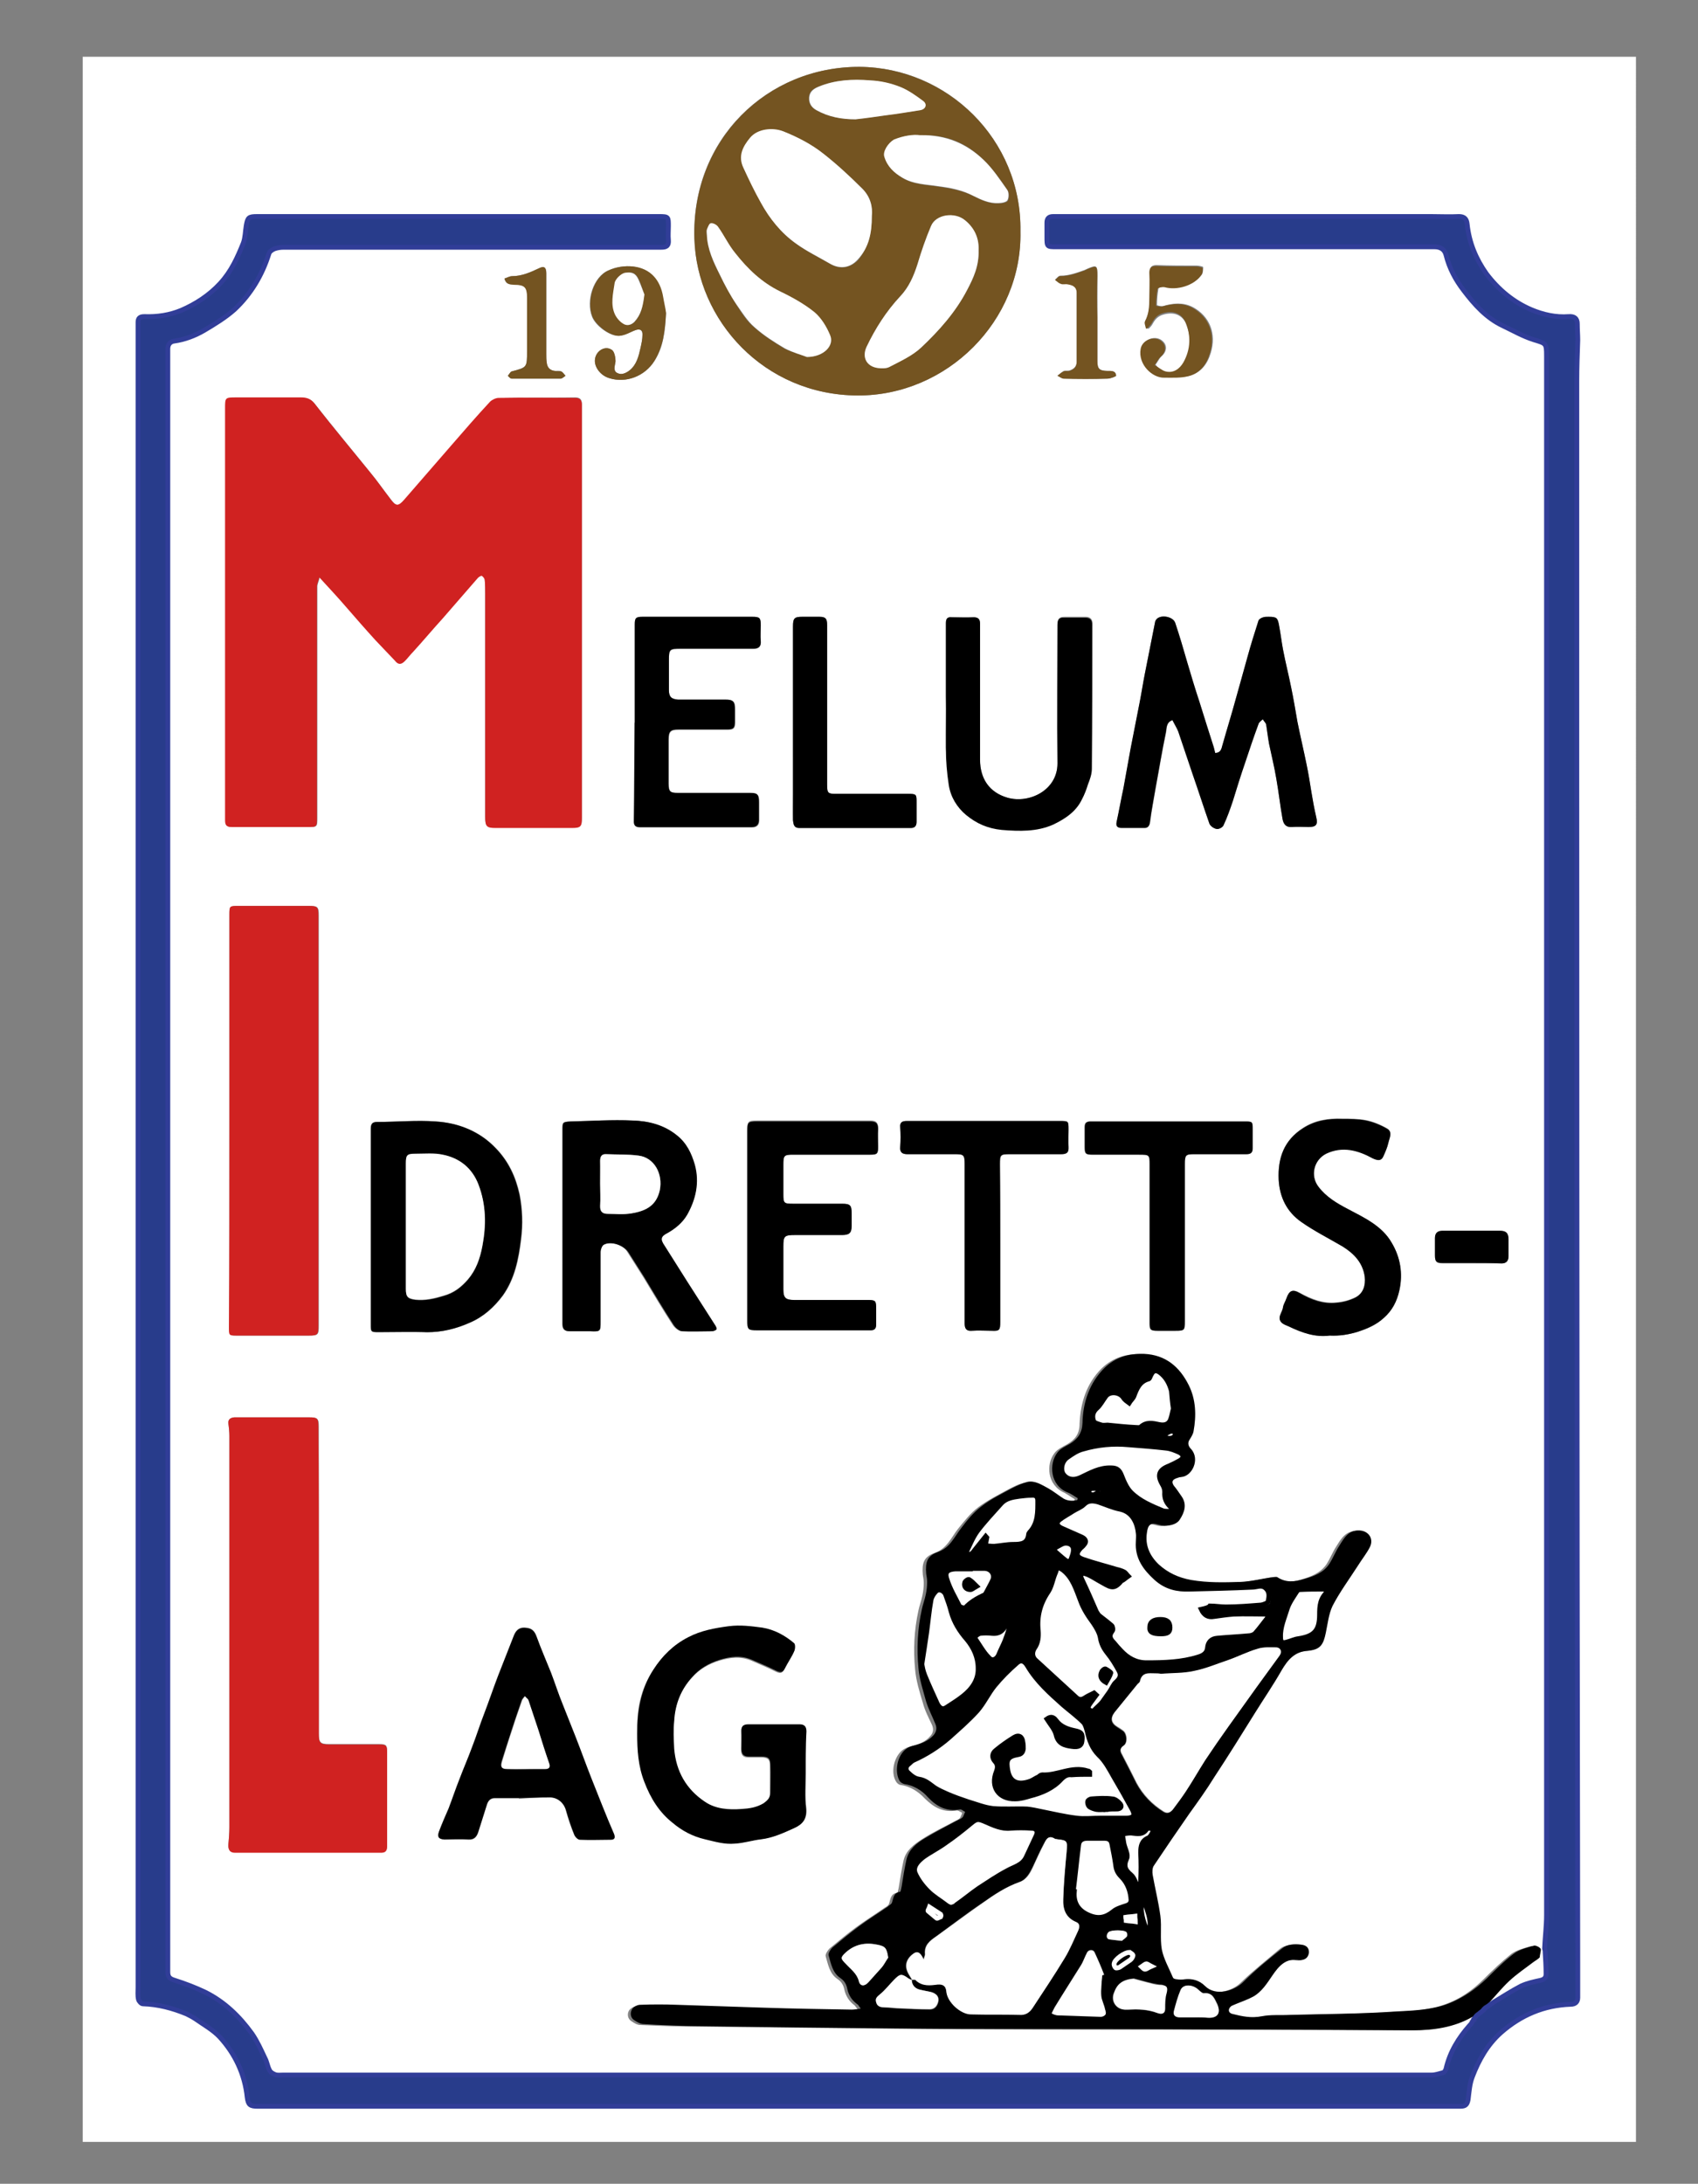
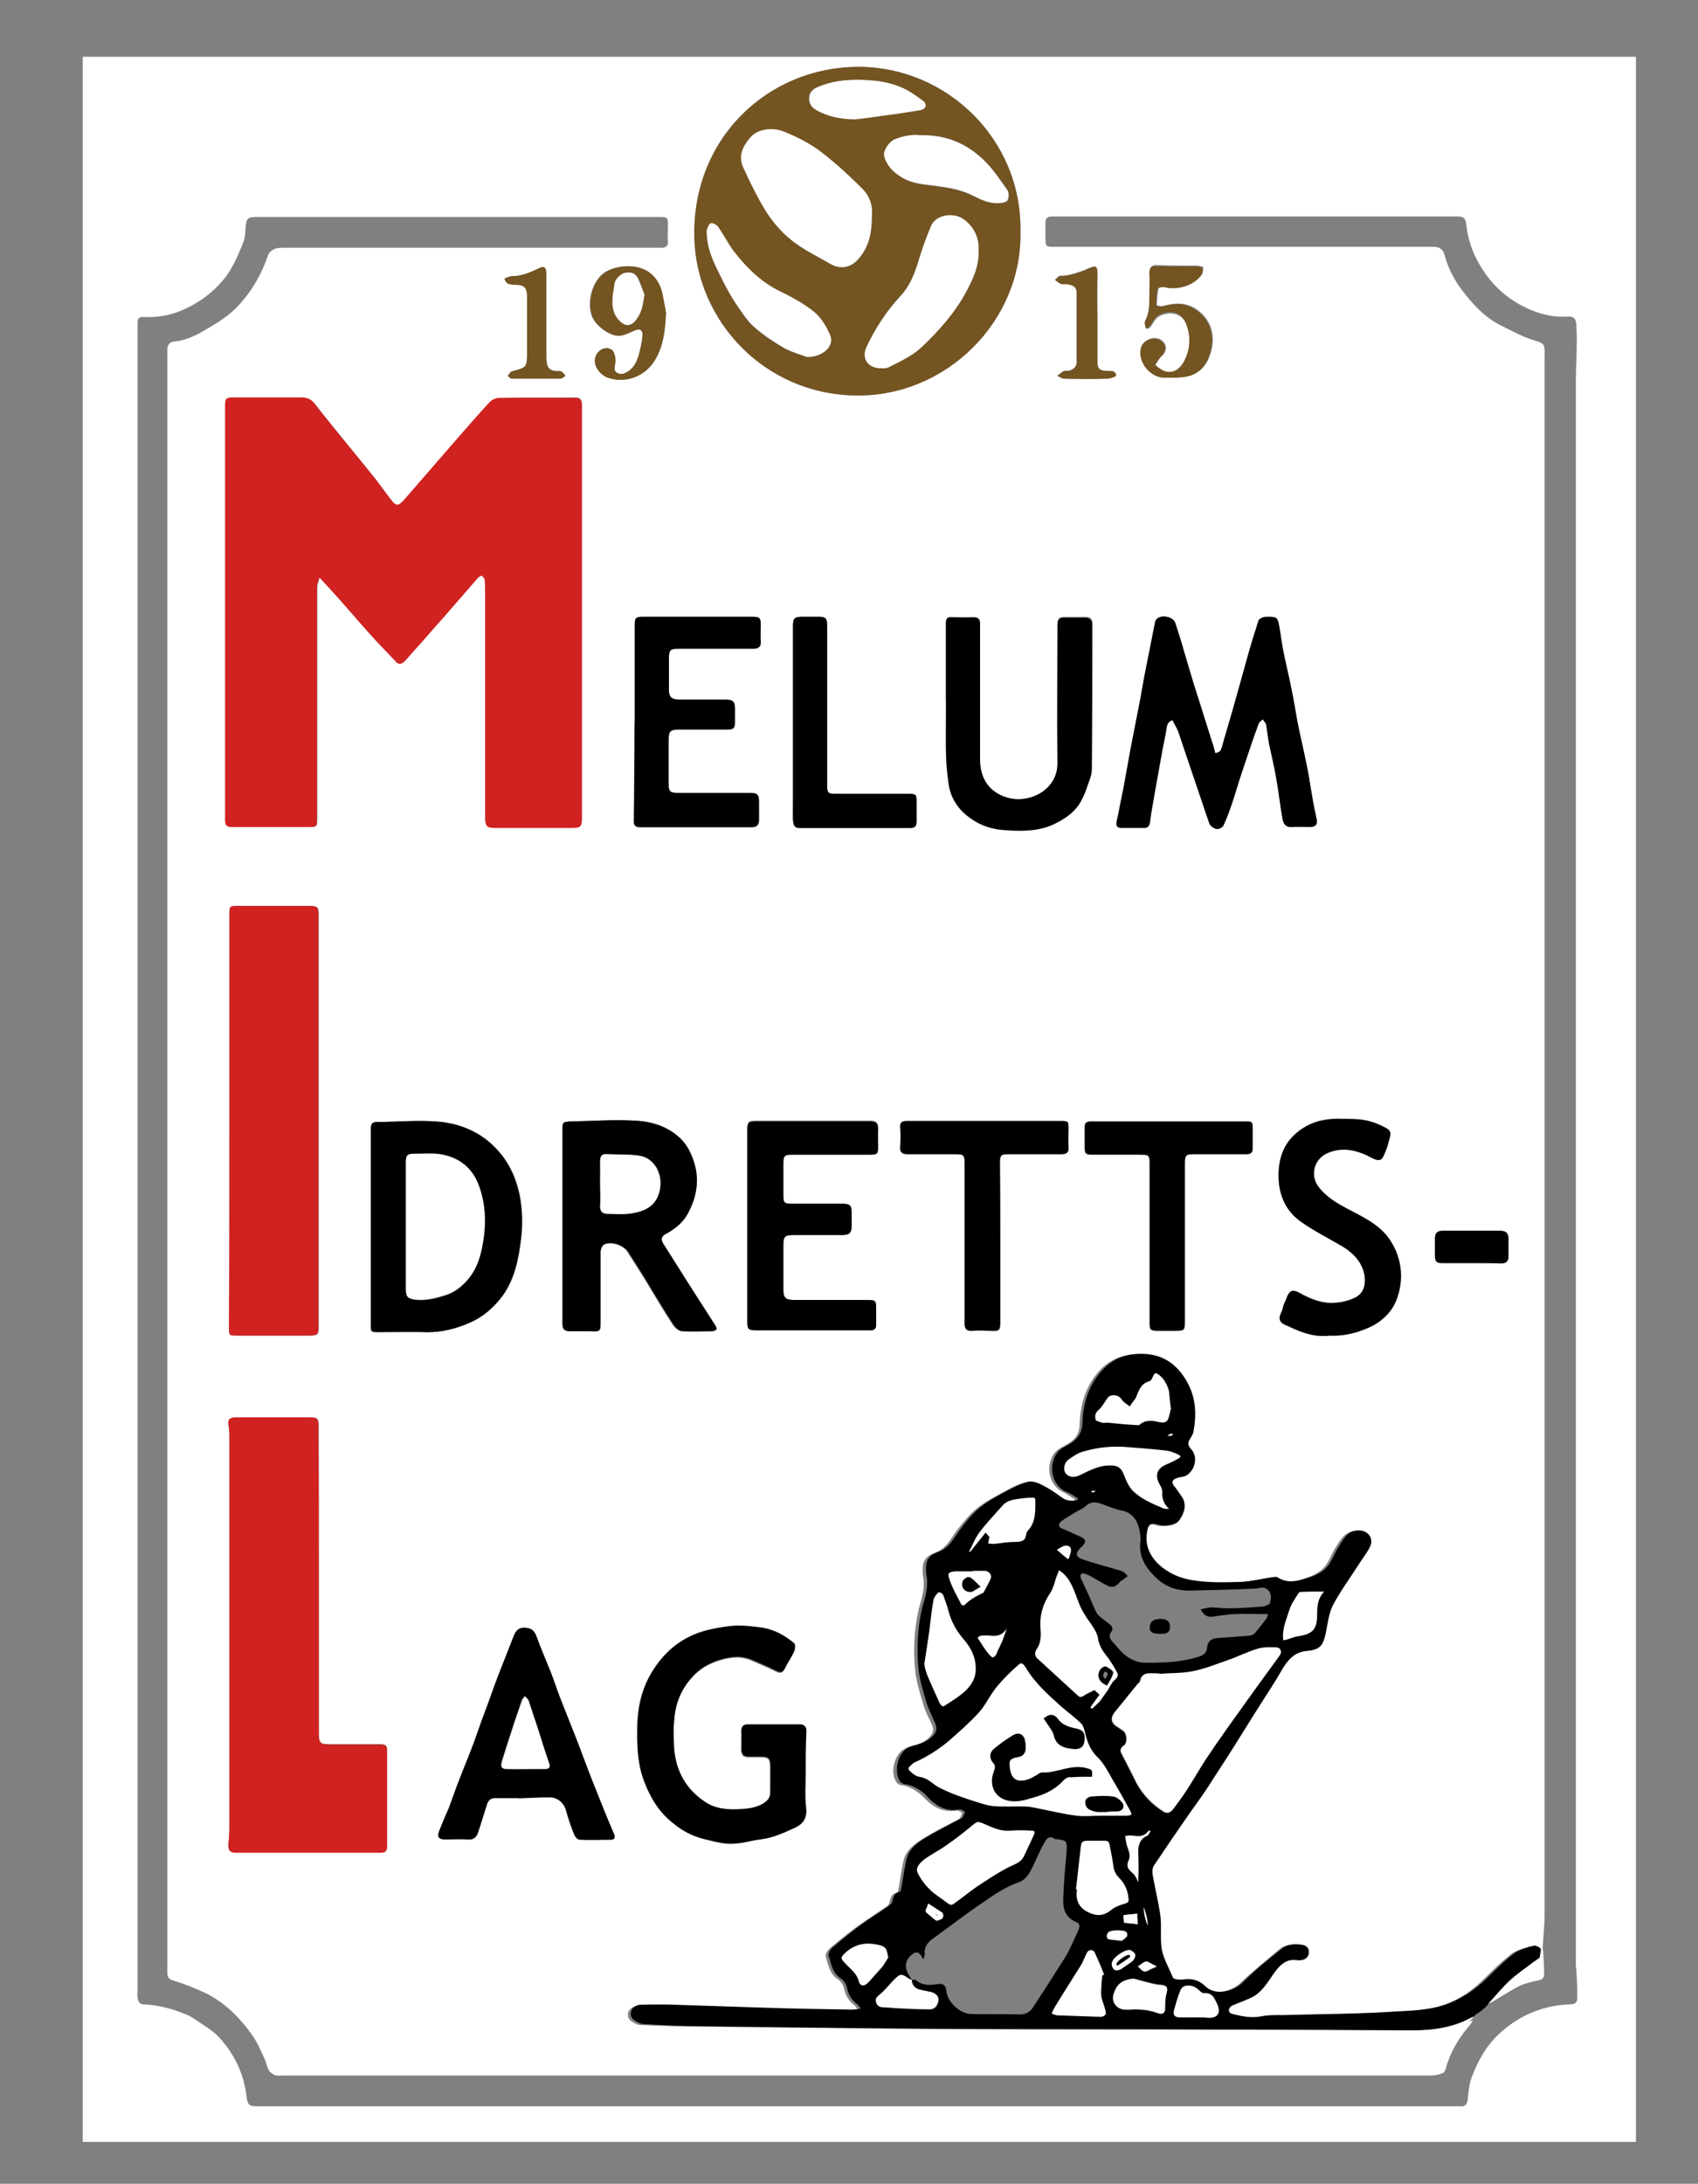
<svg xmlns="http://www.w3.org/2000/svg" id="Layer_1" x="0px" y="0px" viewBox="0 0 353.1 453.9" style="enable-background:new 0 0 353.1 453.9;" xml:space="preserve">
  <rect x="0" y="0" width="353.1" height="453.9" fill="#808080" stroke="none" />
  <style type="text/css">	.st0{fill:#FFFFFF;}	.st1{fill:#283C8B;stroke:#313D98;stroke-miterlimit:10;}	.st2{fill:#D02221;}	.st3{fill:#745421;}	.st4{fill:#FFFFFF;stroke:#000000;stroke-miterlimit:10;}	.st5{stroke:#FFFFFF;stroke-miterlimit:10;}	.st6{fill:#FFFFFF;stroke:#FFFFFF;stroke-miterlimit:10;}</style>
  <g>
    <g>
      <path class="st0" d="M17.2,11.8v433.4h323V11.8H17.2z M178.8,13.9c18.1,0.1,33.7,15,33.4,34.2c0.4,18.6-15.3,34.2-33.9,34.1   c-19.4-0.1-33.4-15.6-33.9-32.6C143.7,29,159.5,13.8,178.8,13.9z M228.2,66c0,3,0,6,0,9c0,1.7,0.4,2,2.1,2.1c0.8,0,1.7-0.1,1.8,1   c0,0.1-1.1,0.6-1.8,0.6c-3,0.1-6.1,0-9.1,0c-0.4,0-0.8-0.4-1.3-0.6c0.4-0.3,0.8-0.7,1.3-1c0.3-0.1,0.8,0,1.2-0.1   c0.9-0.3,1.5-0.8,1.5-1.9c0-4.8,0-9.5,0-14.3c0-1.1-0.6-1.6-1.9-1.8c-0.5,0-1,0.1-1.4-0.1c-0.4-0.1-0.8-0.5-1.2-0.8   c0.4-0.3,0.7-0.8,1.1-0.8c1.8,0,3.4-0.6,5.1-1.2c0.1-0.1,0.3-0.1,0.4-0.2c2.1-0.9,2.2-0.8,2.2,1.4L228.2,66L228.2,66z M242.5,77.5   c1.6,0.4,2.9-0.5,3.7-1.9c1.5-2.7,1.6-5.5,0.4-8.4c-0.9-1.9-2.7-2.4-4.7-1.8c-1.1,0.3-1.7,1-2.2,1.9c-0.2,0.4-0.5,0.7-0.8,1   c-0.2,0-0.3,0-0.5-0.1c-0.1-0.5-0.4-1.2-0.2-1.6c0.8-1.5,0.9-3.1,0.9-4.8c0-1.8,0.1-3.5,0-5.3c0-1,0.4-1.4,1.4-1.4   c2.8,0.1,5.6,0.1,8.4,0.1c0.4,0,1.3,0.2,1.3,0.3c0,0.5,0,1.2-0.3,1.6c-1.5,2.1-5,3.1-7.5,2.5c-0.5-0.1-1.5,0.1-1.5,0.4   c-0.2,1.1-0.3,2.3-0.3,3.4c0,0.1,0.9,0.3,1.3,0.2c2.1-0.6,4.1-0.8,6.1,0.2c3.6,1.9,5,5.6,3.8,9.5c-0.7,2.4-2.1,4.2-4.5,4.8   c-1.6,0.4-3.3,0.2-5,0.3c-2.4,0-5.5-2.7-4.9-6c0.3-1.7,2.5-2.7,4-1.8c1.4,0.9,1.4,2.4,0.1,3.5c-0.5,0.5-0.8,1.2-1.2,1.7   C241,76.7,241.7,77.3,242.5,77.5z M238.1,139.9c0.7-3.5,1.4-7.1,2.1-10.6c0-0.2,0.2-0.5,0.4-0.7c1-0.9,3.4-0.4,3.8,0.9   c0.9,2.7,1.7,5.4,2.5,8.2c0.8,2.7,1.6,5.4,2.5,8.1c1,3.2,2,6.4,3,9.5c0.1,0.4,0.2,0.8,0.3,1.2c1.1,0,1.3-0.8,1.5-1.6   c0.9-3.2,1.9-6.4,2.8-9.7c0.8-2.8,1.6-5.7,2.4-8.6c0.7-2.5,1.5-5.1,2.3-7.6c0.1-0.3,0.6-0.6,1-0.7c0.3-0.1,0.7-0.1,1.1-0.1   c1.7,0,1.9,0.2,2.2,1.9c0.3,1.6,0.5,3.3,0.8,4.9c0.5,2.7,1.1,5.3,1.7,7.9c0.5,2.4,0.9,4.8,1.3,7.2c0.6,3,1.3,5.9,1.9,8.8   c0.4,1.9,0.7,3.8,1,5.7c0.3,1.8,0.6,3.5,1,5.2c0.4,1.6,0,2.1-1.6,2.1c-1.1,0-2.2-0.1-3.4,0c-1.3,0.1-1.8-0.6-2-1.7   c-0.5-2.8-0.8-5.6-1.3-8.4c-0.4-2.4-1-4.8-1.5-7.2c-0.3-1.3-0.4-2.7-0.6-4c-0.1-0.4-0.5-0.7-0.7-1.1c-0.3,0.3-0.8,0.6-0.9,1   c-1,2.7-1.9,5.4-2.8,8.1c-0.9,2.6-1.7,5.2-2.5,7.8c-0.6,1.8-1.2,3.5-2,5.2c-0.2,0.4-1,0.8-1.4,0.7c-0.6-0.1-1.3-0.6-1.5-1.1   c-1.2-3.4-2.3-6.8-3.5-10.3c-1-3-2-5.9-3-8.9c-0.3-0.8-0.7-1.7-1.1-2.5c-1.4,0.5-1.2,1.8-1.4,2.7c-0.8,3.8-1.4,7.5-2.1,11.3   c-0.4,2.4-0.9,4.8-1.2,7.3c-0.1,0.7-0.4,1.1-1.1,1c-1.5,0-3.1,0-4.7,0c-1,0-1.3-0.4-1.1-1.3c0.5-2.3,0.9-4.6,1.4-6.9   c0.5-2.8,1-5.6,1.5-8.3c0.6-3.2,1.3-6.5,1.9-9.7C237.4,143.9,237.7,141.9,238.1,139.9z M274.2,246.7c1.6,2.1,3.8,3.4,6.1,4.6   c3.4,1.8,7.1,3.5,9.1,7c1.8,3,2.3,6.4,1.6,9.9c-0.5,2.3-1.5,4.2-3.2,5.7c-1.5,1.4-3.3,2.3-5.4,2.9c-1.9,0.6-3.8,0.9-5.9,0.8   c-3,0.4-5.8-0.6-8.5-1.9c-0.5-0.2-1-0.4-1.4-0.7c-1.2-1.1,0.1-2.2,0.2-3.3c0.1-0.6,0.5-1.2,0.7-1.8c0.6-1.7,1.3-2,2.8-1.2   c2.4,1.3,4.9,2.3,7.6,2c1.4-0.1,2.8-0.5,4-1.1c1.6-0.8,2.1-2.5,1.9-4.3c-0.4-2.9-2.2-4.8-4.6-6.3c-2.9-1.7-5.9-3.2-8.6-5.1   c-3-2.1-4.5-5.1-4.7-8.8c-0.2-4.5,1.2-8.2,5.1-10.7c2.5-1.6,5.2-2,8.1-1.9c1.6,0,3.3,0,4.9,0.3c1.5,0.3,3,0.9,4.4,1.7   c1.3,0.7,0.5,2,0.3,3c-0.2,0.9-0.6,1.8-1,2.7c-0.4,1-1.1,1-2.2,0.5c-3.1-1.7-6.3-2.7-9.7-1C273.2,241.1,272.4,244.4,274.2,246.7z    M258.7,233.1c1.7,0,1.7,0,1.7,1.7c0,1.3,0,2.6,0,3.9c0,0.9-0.3,1.2-1.3,1.2c-3.6,0-7.3,0-10.9,0c-1.7,0-1.9,0.2-1.9,2   c0,11,0,21.9,0,32.8c0,1.8-0.1,1.9-1.9,1.9c-1.3,0-2.5,0-3.8,0c-1.4,0-1.6-0.2-1.6-1.6v-32.8c0-2.2,0-2.2-2.3-2.2   c-3.2,0-6.4,0-9.6,0c-1.4,0-1.6-0.2-1.6-1.6c0-1.3,0-2.7,0-4.1c0-0.9,0.3-1.2,1.2-1.2c0.2,0,0.5,0,0.7,0H258.7z M219.9,129.7   c0-1.1,0.4-1.5,1.5-1.5c1.5,0,3,0,4.4,0c0.9,0,1.4,0.5,1.4,1.4c0,10,0,20.1-0.1,30.1c0,1.1-0.4,2.2-0.8,3.2c-0.3,1-0.7,2-1.2,3   c-1.2,2.6-3.5,4.1-6,5.3c-3.4,1.5-7,1.4-10.7,1.1c-2.9-0.3-5.2-1.3-7.4-3.1c-1.9-1.6-3.2-3.7-3.6-6.2c-0.4-2.6-0.6-5.2-0.7-7.7   c-0.1-3.5,0-7,0-10.6c0,0,0,0,0,0c0-5.1,0-10.1,0-15.2c0-0.8,0.3-1.3,1.2-1.2c1.5,0,3,0,4.6,0c0.9,0,1.3,0.4,1.3,1.3   c0,0.3,0,0.6,0,1c0,9.1,0,18.2,0,27.3c0,3.9,1.9,6.8,5.7,7.9c4.6,1.3,10.4-1.6,10.4-7.1C219.8,148.9,219.9,139.3,219.9,129.7z    M208,258.4c0,5.5,0,11,0,16.4c0,1.7-0.1,1.8-1.8,1.8c-1.4,0-2.7-0.1-4.1,0c-1.1,0.1-1.5-0.4-1.5-1.5c0-3.7,0-7.3,0-11v-22.1   c0-2-0.2-2.1-2.1-2.1c-3.3,0-6.5,0-9.8,0c-1.1,0-1.6-0.4-1.5-1.5c0.1-1.4,0.1-2.7,0-4.1c-0.1-1,0.4-1.3,1.3-1.3c1,0,2.1,0,3.1,0   h28.8c1.8,0,1.8,0,1.8,1.8c0,1.2,0,2.4,0,3.6s-0.4,1.5-1.5,1.5c-3.5,0-7,0-10.6,0c-2,0-2.1,0.1-2.1,2.1   C208,247.5,208,253,208,258.4z M182.6,238.4c0,1.4-0.2,1.6-1.6,1.6c-5.3,0-10.7,0-16.1,0c-1.8,0-2,0.2-2,2.1c0,2,0,4.1,0,6.1   c0,1.9,0.1,2,2.1,2c3.4,0,6.7,0,10.1,0c1.7,0,2,0.3,2,2c0,0.9,0,1.8,0,2.6c0,1.5-0.5,1.9-2,1.9c-3.2,0-6.5,0-9.7,0   c-2.3,0-2.5,0.2-2.5,2.4c0,3,0,5.9,0,8.9c0,1.8,0.5,2.2,2.3,2.2c5,0,10.1,0,15.1,0c1.8,0,1.9,0.1,1.9,1.9c0,1.1,0,2.2,0,3.2   c0,0.8-0.3,1.2-1.1,1.2c-0.5,0-1,0-1.4,0c-7.4,0-14.8,0-22.2,0c-2,0-2.1-0.2-2.1-2.2c0-6.5,0-13,0-19.5c0-6.6,0-13.2,0-19.8   c0-1.9,0.1-2.1,2-2.1c7.9,0,15.7,0,23.6,0c1.2,0,1.6,0.4,1.6,1.6C182.6,236,182.6,237.2,182.6,238.4z M106.9,59.1   c-0.8,0-1.7,0.1-2-1.2c0.6-0.2,1.1-0.5,1.6-0.5c2,0,3.8-0.8,5.5-1.6c1.1-0.5,1.6-0.3,1.6,1c0,5.6,0,11.2,0,16.8   c0,0.6,0,1.2,0.1,1.8c0.1,1,0.7,1.6,1.7,1.7c0.4,0,0.9-0.1,1.3,0.1c0.4,0.2,0.6,0.6,0.9,0.9c-0.3,0.2-0.7,0.6-1,0.6   c-3.4,0-6.8,0-10.2,0c-0.3,0-0.6-0.4-0.8-0.6c0.3-0.3,0.5-0.8,0.8-0.9c3.2-0.9,3.2-0.8,3.2-4.2c0-3.7,0-7.4,0-11.1   C109.7,59.6,109.2,59.2,106.9,59.1z M119.6,82.6c1,0,1.4,0.4,1.4,1.4c0,1.8,0,3.7,0,5.5v80.4c0,1.8-0.2,2-2.1,2   c-5.3,0-10.5,0-15.8,0c-2,0-2.2-0.3-2.2-2.2c0-15.4,0-30.8,0-46.2c0-1,0-2.1-0.1-3.1c0-0.3-0.3-0.7-0.6-0.9   c-0.1-0.1-0.6,0.2-0.8,0.4c-2.4,2.8-4.9,5.6-7.3,8.4c-2.1,2.3-4.1,4.7-6.2,7c-0.6,0.6-1.1,1.3-1.7,1.9c-0.8,0.8-1.4,0.8-2.1-0.1   c-1.3-1.4-2.7-2.8-4-4.2c-2.1-2.3-4.1-4.6-6.1-6.9c-1.7-1.9-3.5-3.8-5.5-6c-0.2,0.8-0.5,1.4-0.5,1.9c0,6.4,0,12.7,0,19.1v28.9   c0,2,0,2-2,2c-5.2,0-10.5,0-15.7,0c-1.1,0-1.4-0.4-1.4-1.4c0-2.6,0-5.3,0-7.9V85c0-2.3,0-2.3,2.4-2.3c4.5,0,9,0,13.4,0   c1.2,0,2.1,0.3,2.9,1.4c3.7,4.7,7.6,9.4,11.4,14.1c1.5,1.8,2.8,3.7,4.2,5.5c1.2,1.6,1.7,1.7,3,0.2c3.3-3.8,6.6-7.6,9.9-11.4   c2.6-3,5.2-6,7.9-8.9c0.4-0.4,1.1-0.8,1.8-0.8C108.9,82.6,114.2,82.7,119.6,82.6z M66.3,190.3v85.2c0,1.9-0.1,2.1-2,2.1H49.4   c-1.7,0-1.7,0-1.7-1.7v-85.7c0-1.9,0-1.9,2-1.9c4.9,0,9.8,0,14.6,0C66.1,188.3,66.3,188.5,66.3,190.3z M47.5,383.3   c0.1-1.2,0.2-2.3,0.2-3.5c0-27.1,0-54.3,0-81.4c0-0.8-0.1-1.7-0.2-2.5c-0.1-0.9,0.4-1.2,1.2-1.3c0.7,0,1.4,0,2.2,0h13.4   c1.7,0,2,0.2,2,1.9v31.9c0,10.6,0,21.3,0,31.9c0,1.9,0.3,2.2,2.2,2.2c3.4,0,6.9,0,10.3,0c1.5,0,1.7,0.2,1.7,1.6c0,6.5,0,13,0,19.5   c0,1-0.3,1.3-1.3,1.3c-10.1,0-20.2,0-30.3,0C47.9,385.1,47.4,384.5,47.5,383.3z M78.8,276.7c-1.5,0-1.6-0.1-1.6-1.6v-20.3   c0-6.7,0-13.4,0-20.1c0-1,0.2-1.5,1.3-1.5c4.1,0,8.1-0.4,12.2-0.1c4.8,0.3,9.2,2.1,12.5,5.6c2.6,2.7,4.1,5.9,4.9,9.6   c0.6,3.1,0.7,6.2,0.3,9.3c-0.5,4.1-1.3,8.2-3.8,11.7c-1.8,2.4-4,4.4-6.8,5.6c-2.9,1.3-5.8,2-9,2C85.5,276.6,82.1,276.7,78.8,276.7   z M91.3,380.6c0.6-1.6,1.3-3.2,2-4.8c0.8-2.1,1.5-4.2,2.3-6.2c0.9-2.2,1.8-4.4,2.6-6.6c0.9-2.3,1.6-4.6,2.5-6.9   c1-2.6,1.9-5.3,2.9-7.9c1.1-2.8,2.2-5.6,3.3-8.4c0.5-1.2,1.3-1.7,2.6-1.5c1.1,0.1,1.7,0.7,2,1.8c0.9,2.5,2,5,3,7.5   c0.8,2.1,1.5,4.3,2.3,6.5c0.9,2.3,1.8,4.5,2.7,6.8c1.1,2.8,2.1,5.6,3.2,8.4c1.5,4,3.1,7.9,4.8,11.8c0.3,0.8,0.1,1.2-0.7,1.2   c-2.1,0-4.2,0.1-6.3,0c-0.4,0-0.9-0.5-1.1-0.9c-0.7-1.7-1.3-3.5-1.8-5.3c-0.5-1.6-1.9-2.7-3.6-2.6c-2,0.1-4,0.2-6.1,0.4   c0,0,0,0,0-0.1c-1.7,0-3.4,0-5,0c-0.8,0-1.3,0.4-1.6,1.2c-0.6,1.9-1.2,3.8-1.8,5.7c-0.3,1-0.8,1.8-2.1,1.7c-1.7-0.1-3.3,0-5,0   C91.2,382.2,90.9,381.7,91.3,380.6z M125.5,258.7c-0.4,0.2-0.7,1-0.7,1.6c0,4.8,0,9.6,0,14.4c0,2,0,2.1-2.1,2c-1.4,0-2.9,0-4.3,0   c-1,0-1.5-0.4-1.5-1.5c0-6.8,0-13.5,0-20.3h0c0-6.7,0-13.4,0-20c0-1.6,0-1.7,1.6-1.8c4.4-0.1,8.7-0.4,13-0.2   c3.3,0.1,6.5,0.9,9.2,3.1c2,1.6,3,3.7,3.7,6.1c1,3.7,0.3,7.2-1.6,10.4c-1,1.7-2.5,2.9-4.2,3.8c-1.4,0.8-1.5,1.3-0.6,2.6   c1.6,2.5,3.2,5.1,4.8,7.6c1.9,3,3.8,5.9,5.7,8.9c0.2,0.3,0.4,0.7,0.3,0.9c-0.1,0.2-0.6,0.4-0.9,0.4c-2.1,0-4.2,0.1-6.2,0   c-0.7-0.1-1.4-0.7-1.8-1.3c-2.1-3.2-4.1-6.6-6.1-9.9c-1.1-1.7-2.2-3.5-3.3-5.2C129.7,258.8,127,257.9,125.5,258.7z M158.2,133.3   c0.1,1.1-0.4,1.6-1.5,1.6c-5,0-10.1,0-15.1,0c-2.4,0-2.5,0.1-2.5,2.5c0,2,0,4.1,0,6.1c0,1.4,0.5,2,2,2c3.3,0,6.5,0,9.8,0   c1.7,0,2,0.4,2,2c0,0.9,0,1.8,0,2.6c0,1.3-0.3,1.6-1.6,1.6c-3.4,0-6.7,0-10.1,0c-1.8,0-2.1,0.4-2.1,2.1c0,3,0,6.1,0,9.1   c0,1.7,0.3,2,2,2c4.6,0,9.3,0,13.9,0c0.4,0,0.7,0,1.1,0c1.5,0,1.8,0.3,1.8,1.9c0,1.2,0,2.5,0,3.7c0,0.9-0.4,1.5-1.5,1.5   c-7.8,0-15.5,0-23.3,0c-0.8,0-1.2-0.3-1.2-1.1v-20.7h0.1c0-6.8,0-13.6,0-20.4c0-1.4,0.2-1.6,1.6-1.6c7.6,0,15.2,0,22.8,0   c1.6,0,1.8,0.2,1.8,1.8C158.2,131.1,158.1,132.2,158.2,133.3z M136.1,75c-2,3.2-5.9,4.7-9.4,3.6c-1.7-0.5-3-2.1-3-3.6   c0-1.9,2-3.3,3.5-2.3c0.5,0.4,0.8,1.6,0.8,2.4c-0.1,0.9-0.5,1.9,0.3,2.4c0.9,0.5,1.8,0.1,2.6-0.5c1.5-1.2,1.9-3,2.3-4.7   c0.2-0.9,0.4-1.8,0.4-2.7c0-1-0.5-1.3-1.4-1c-1.2,0.4-2.1,1.1-3.5,1.2c-1.9,0.1-4.9-2.1-5.6-4c-1.3-3.3,0.3-8.3,3.4-9.6   c1.5-0.7,3.4-1,5.1-0.8c3.5,0.4,5.6,2.7,6.2,6.3c0.2,1.3,0.5,2.6,0.7,3.5C138.3,68.8,138,72.1,136.1,75z M135.8,347.2   c1.8-2.8,4.2-5.2,7.2-6.7c2.7-1.4,5.5-1.9,8.5-2.3c2.3-0.3,4.6,0,6.9,0.3c2.5,0.4,4.7,1.6,6.6,3.2c0.3,0.2,0.3,1.1,0.1,1.6   c-0.5,1.2-1.3,2.3-1.9,3.5c-0.5,1.1-1,1.1-2,0.6c-1.6-0.8-3.3-1.5-4.9-2.2c-2.3-1-4.5-0.7-6.8,0c-2.2,0.7-4.1,1.8-5.6,3.5   c-2.4,2.6-3.6,5.7-3.8,9.2c-0.2,1.9-0.2,3.9,0,5.8c0.4,4.7,2.5,8.4,6.5,11c2.2,1.5,4.9,1.7,7.6,1.5c1.6-0.1,3.1-0.2,4.5-1.2   c0.8-0.6,1.4-1.1,1.4-2.2c0-1.9,0-3.8,0-5.8c0-1.3-0.4-1.7-1.8-1.7c-0.9,0-1.8,0-2.6,0c-1.1,0-1.6-0.4-1.6-1.6c0-1.2,0-2.5,0-3.7   c0-1,0.4-1.4,1.4-1.4c3.6,0,7.1,0,10.7,0c1.1,0,1.4,0.6,1.4,1.5c0,2.8,0,5.7,0,8.5c0,2.4-0.2,4.8,0.1,7.2c0.2,2.2-0.7,3.3-2.5,4.1   c-2.2,1-4.4,2-6.8,2.3c-1.9,0.2-3.7,0.8-5.5,0.9c-2.1,0.2-4.1-0.4-6.2-0.9c-2.6-0.6-4.8-1.8-6.7-3.4c-2.8-2.2-4.6-5.1-5.9-8.5   c-1.3-3.3-1.5-6.7-1.5-10.1C132.3,355.8,133.1,351.2,135.8,347.2z M166.2,172.1c-1.2,0-1.2-0.8-1.3-1.6c-0.1-1.8,0-3.7,0-5.5   v-14.9c0,0,0,0,0,0v-19.9c0-1.7,0.3-2,1.9-2c1.2,0,2.4,0,3.6,0c1.3,0,1.6,0.4,1.6,1.7v33.2c0,1.8,0.2,1.9,1.9,1.9   c4.9,0,9.9,0,14.9,0c1.8,0,1.8,0.1,1.8,1.8c0,1.3,0,2.6,0,4c0,0.8-0.3,1.3-1.2,1.3C181.7,172.1,174,172.1,166.2,172.1z    M320.2,429.7C320.2,429.7,320.2,429.7,320.2,429.7C320.2,429.6,320.2,429.6,320.2,429.7C320.3,429.6,320.3,429.6,320.2,429.7   C320.3,429.7,320.3,429.7,320.2,429.7z M328,415.2c0,1-0.4,1.4-1.5,1.4c-5.5,0.2-10.4,2.2-14.5,5.9c-2.8,2.5-4.6,5.7-5.9,9.1   c-0.6,1.5-0.7,3.2-0.9,4.8c-0.1,1-0.5,1.5-1.6,1.4c-4.7,0-9.4,0-14.1,0h-236c-1.6,0-2-0.3-2.2-1.8c-0.5-4.8-2.5-9-5.7-12.5   c-1.4-1.5-3.3-2.6-5.1-3.8c-0.6-0.4-1.2-0.8-1.8-1c-2.9-1.2-5.9-2-9.1-2.1c-0.3,0-0.8-0.5-0.9-0.9c-0.2-0.8-0.1-1.7-0.1-2.5   c0-93.6,0-187.2,0-280.8c0-20.9,0-41.9,0-62.8c0-0.8,0-1.7,0-2.5c0-0.9,0.3-1.3,1.3-1.2c2.7,0.1,5.3-0.3,7.7-1.3   c3.1-1.3,5.8-3.1,8.1-5.6c2.3-2.4,3.6-5.4,4.8-8.4c0.5-1.1,0.5-2.4,0.6-3.6c0.2-1.7,0.5-1.9,2.3-1.9c13,0,26.1,0,39.1,0h44.5   c1.9,0,1.9,0.1,1.9,2c0,1-0.1,1.9,0,2.9c0.1,1.2-0.4,1.5-1.5,1.5c-5.3,0-10.6,0-15.8,0c-20.9,0-41.8,0-62.7,0   c-0.6,0-1.3,0-1.9,0.3c-0.5,0.2-1,0.7-1.2,1.1c-1.5,4.4-3.8,8.3-7.1,11.5c-1.9,1.8-4.2,3.1-6.4,4.4c-1.9,1.1-3.9,2-6.2,2.2   c-0.8,0.1-1.3,0.7-1.3,1.6c0,1.4,0,2.7,0,4.1v329c0,1.4,0,2.9,0,4.3c0,1,0.3,1.4,1.4,1.7c2.2,0.7,4.3,1.5,6.4,2.5   c4,1.9,7.1,5,9.7,8.6c1.1,1.5,1.9,3.3,2.7,5.1c0.4,0.8,0.5,1.7,0.9,2.4c0.2,0.4,0.8,0.8,1.2,1c0.5,0.2,1.1,0.1,1.7,0.1   c79.6,0,159.2,0,238.8,0c0.8,0,1.6-0.2,2.4-0.5c0.3-0.1,0.5-0.5,0.6-0.8c0.9-3.4,2.6-6.3,4.9-9c0.3-0.3,0.5-0.7,0.8-1.2   c-0.1,0-0.1,0.1-0.2,0.1c0,0-0.1,0-0.1,0c-0.1,0-0.1,0.1-0.2,0.1c0,0-0.1,0-0.1,0c0,0,0,0,0,0c0,0,0,0-0.1,0c0,0,0,0,0-0.1   c0,0,0,0,0.1,0c0,0,0,0,0,0c0,0,0,0,0,0c0,0,0,0,0,0c0,0,0,0,0,0c0,0,0,0,0,0c0,0,0,0,0,0c0,0,0,0,0,0c0,0,0-0.1,0-0.1   c0,0,0,0,0.1,0c0.1-0.1,0.2-0.1,0.3-0.2c0,0,0,0,0,0c0,0,0,0,0,0c0,0,0,0,0,0c0,0,0,0,0,0c0,0,0,0,0.1-0.1c0,0,0.1-0.1,0.1-0.1   c0.1-0.1,0.1-0.1,0.2-0.2c0,0,0,0,0-0.1c-0.1,0.1-0.3,0.2-0.4,0.4c0,0-0.1,0-0.1,0c0,0,0-0.1,0-0.1c0,0,0.1,0,0.1-0.1   c0.1-0.1,0.2-0.2,0.4-0.3c-0.1,0-0.1,0-0.2,0c-0.1,0.1-0.2,0.1-0.4,0.1c0,0-0.1,0-0.1,0.1c0,0-0.1,0-0.1,0c0,0,0-0.1,0-0.1   c0,0,0,0,0.1,0c-0.1,0-0.1,0-0.2,0c-3.9,2.2-8.1,2.8-12.4,2.8c-13.6,0-27.3-0.1-40.9-0.1c-16,0-32,0-48.1-0.1   c-5.8,0-11.5-0.1-17.3-0.1c-14.8-0.2-29.6-0.3-44.5-0.5c-3.1,0-6.1-0.2-9.2-0.3c-0.7,0-1.3-0.4-1.9-0.8c-0.8-0.5-0.9-1.5-0.5-2.2   c0.3-0.5,1.1-0.9,1.7-1c2.5-0.1,5.1,0,7.7,0c6,0.2,12.1,0.5,18.1,0.6c6.1,0.2,12.2,0.3,18.2,0.4c0.6,0,1.1-0.1,1.9-0.2   c-0.4-0.5-0.5-0.7-0.7-0.9c-1.1-0.8-1.8-1.9-2.1-3.2c-0.2-1-0.6-1.7-1.5-2.3c-1.6-1.1-1.9-3-2.4-4.7c-0.1-0.4,0.4-1.2,0.8-1.6   c1.8-1.5,3.6-3,5.5-4.4c1.9-1.4,4-2.7,6-4.1c0.4-0.2,0.8-0.5,0.9-0.9c0.3-0.9,0.3-2,1.7-2.2c0.1,0,0.2-0.7,0.3-1.1   c0.3-1.9,0.6-3.8,1-5.6c0.5-2.1,2.1-3.3,3.8-4.4c2.3-1.5,4.7-2.6,7.1-3.9c0.3-0.1,0.6-0.3,0.8-0.5c0.2-0.3,0.4-0.8,0.5-1.1   c-0.4-0.2-0.8-0.5-1.1-0.5c-2.8,0.5-4.8-0.6-6.7-2.5c-1.3-1.4-3-2.5-5-2.8c-0.3,0-0.7-0.3-0.9-0.6c-1.3-1.9-0.5-5.5,1.5-6.8   c0.5-0.3,1-0.5,1.5-0.6c1.5-0.4,3-0.9,4-2.1c0.7-0.7,0.8-1.5,0.4-2.4c-0.7-1.5-1.5-3-1.9-4.6c-0.7-2.3-1.4-4.6-1.6-6.9   c-0.4-4.1-0.2-8.2,0.7-12.3c0.2-1,0.6-2,0.8-3c0.2-0.9,0.3-1.8,0.3-2.7c0-0.5-0.1-1.1-0.2-1.7c-0.2-2.4,0.2-3.7,2.4-4.5   c2.6-0.9,3.5-3.2,4.9-5c1.3-1.6,2.6-3.3,4.2-4.5c2-1.5,4.2-2.6,6.4-3.8c1-0.5,2.1-1.1,3.2-1.3c1.6-0.4,2.9,0.6,4.2,1.3   c1.2,0.6,2.2,1.5,3.4,2.2c0.9,0.5,1.8,0.5,2.8,0.3c0-0.1,0.1-0.3,0.1-0.4c-0.7-0.4-1.4-0.9-2.1-1.3c-3.7-1.6-3.9-6-2.1-8.3   c0.6-0.8,1.7-1.3,2.6-1.8c1.7-1,2.6-2.2,2.6-4.3c0.2-4.3,1.4-8.3,4.6-11.5c2.3-2.2,5.1-3.1,8.2-2.9c4.5,0.2,7.5,2.8,9.3,6.5   c1.5,3,1.6,6.3,1,9.6c-0.1,0.6-0.5,1.1-0.8,1.7c-0.5,0.8-0.3,1.4,0.3,2c1.9,2,0.1,5.7-2.1,5.8c-0.3,0-0.6,0.1-0.8,0.2   c-0.9,0.2-1.2,0.7-0.7,1.6c0.5,0.8,1,1.5,1.6,2.2c1.2,1.7,0.6,3.4-0.4,4.9c-0.7,1.1-2.8,1.5-4.4,1c-1.6-0.5-2.2-0.1-2.4,1.7   c-0.3,2.7,0.6,4.9,2.5,6.6c1.9,1.7,4.1,2.7,6.7,3.2c3.4,0.6,6.8,0.6,10.3,0.4c2.3-0.1,4.5-0.6,6.8-1c0.3,0,0.6-0.1,0.8,0   c1.8,1.2,3.6,1,5.6,0.4c2-0.6,3.9-1.3,5.2-3.1c0.8-1.2,1.3-2.6,2.1-3.8c1-1.6,1.9-3.2,4.2-3.2c1.9,0,3,1.7,2.2,3.4   c-0.7,1.4-1.6,2.6-2.5,3.9c-1.8,2.8-3.8,5.5-5.3,8.4c-0.9,1.7-1.1,3.7-1.4,5.6c-0.5,2.5-1.1,3.5-3.7,3.7c-2.8,0.3-4.2,1.9-5.5,4.1   c-1.7,3-3.7,5.9-5.5,8.8c-2.8,4.5-5.6,9-8.5,13.4c-1.7,2.6-3.5,5.1-5.2,7.6c-2.4,3.5-4.9,7.1-7.3,10.7c-0.3,0.5-0.4,1.4-0.3,2   c0.5,2.9,1.2,5.7,1.6,8.5c0.3,2.3-0.1,4.8,0.3,7c0.4,2,1.4,3.9,2.3,5.8c0.1,0.2,0.6,0.3,0.9,0.4c0.5,0,1,0,1.5,0   c1.7-0.3,3.2,0.2,4.4,1.4c2.2,2.1,6.1,1,7.9-0.8c2.6-2.5,5.4-4.7,8.1-7c1.1-0.9,2.6-1,4-0.8c0.9,0.1,1.6,0.6,1.6,1.6   c0,1-0.6,1.5-1.6,1.6c-0.2,0-0.3,0-0.5,0c-2.7-0.5-4.1,1.3-5.5,3.2c-1.2,1.6-2.2,3.4-4,4.4c-1.1,0.6-2.3,1-3.5,1.5   c-0.4,0.2-0.8,0.2-1.1,0.5c-0.7,0.6-0.6,1.4,0.3,1.6c2,0.5,3.9,0.9,6,0.5c1.9-0.3,3.9-0.2,5.8-0.3c7.3-0.2,14.6-0.3,21.9-0.7   c3.7-0.2,7.5-0.3,11-1.6c3.1-1.1,5.7-2.9,8.1-5.3c1.8-1.8,3.7-3.6,5.7-5.2c1.1-0.8,2.7-1.2,4.1-1.6c0.4-0.1,1.3,0.3,1.4,0.7   c0.1,0.4-0.2,1.1-0.5,1.5c-0.3,0.4-0.9,0.7-1.3,1c-1.7,1.3-3.5,2.6-5.1,4c-1.4,1.3-2.6,2.8-3.9,4.2c-0.1,0.1-0.2,0.3-0.3,0.4   c0.2-0.2,0.4-0.4,0.6-0.5c0,0,0.1,0,0.1,0c0,0,0,0.1,0,0.1c0,0-0.1,0-0.1,0.1c-0.2,0.2-0.4,0.4-0.6,0.6c0,0,0,0,0,0c0,0,0,0,0,0   c0,0,0,0,0,0c0,0,0.1-0.1,0.1-0.1c0.1-0.1,0.1-0.1,0.2-0.2c0.1-0.1,0.1-0.1,0.2-0.2c0,0,0.1,0,0.1,0c0,0,0,0.1,0,0.1   c0,0,0,0-0.1,0c0,0,0,0,0,0c0,0,0,0,0,0c0,0,0,0,0,0c0,0,0,0,0,0c-0.1,0.1-0.1,0.1-0.2,0.2c0,0,0,0,0,0c0,0,0,0,0,0   c0,0,0,0.1,0,0.1c0,0,0,0,0,0c0,0,0,0.1,0,0.1c0,0,0,0,0,0c0,0,0,0,0,0c0,0,0,0,0,0c0,0,0,0,0,0c0,0-0.1,0-0.1,0   c0,0,0.1,0.1,0.1,0.1c0.1-0.1,0.3-0.2,0.4-0.3c0,0,0.1,0,0.1,0c0,0,0,0.1,0,0.1c0,0-0.1,0-0.1,0.1c0.3-0.2,0.6-0.4,0.9-0.5   c1.9-1.1,3.7-2.3,5.6-3.3c1.3-0.6,2.7-0.9,4.1-1.2c0.8-0.2,1.1-0.6,1.1-1.3c0-1.6-0.1-3.2-0.2-4.8c0-0.2-0.1-0.3-0.1-0.5   c0.1-2.3,0.4-4.7,0.4-7c0-107.7,0-215.3,0-323c0-0.3,0-0.6,0-1c0.1-2.7-0.1-2.6-2.6-3.4c-2.2-0.7-4.3-1.9-6.4-2.9   c-3.4-1.7-5.9-4.4-8.1-7.3c-1.7-2.2-3-4.7-3.7-7.4c-0.3-1.2-1.1-1.7-2.3-1.7c-4.3,0-8.5,0-12.8,0h-65.8c-2.1,0-2.1,0-2.1-2.1   c0-1,0-1.9,0-2.9c0-0.9,0.4-1.3,1.3-1.3h78.7c1.9,0,3.8,0,5.8,0c1.2,0,1.6,0.5,1.7,1.6c0.4,3.8,1.8,7.2,4,10.3   c2.4,3.4,5.6,5.9,9.4,7.5c2.4,1,5,1.6,7.7,1.4c1.2-0.1,1.7,0.4,1.8,1.6c0,1.1,0.1,2.2,0.1,3.3c0,2.9-0.2,5.8-0.2,8.6   c0,109.7,0,219.4,0,329.1C327.9,410.6,328,412.9,328,415.2z M313.7,261.1c0,1-0.5,1.5-1.4,1.5h-6.4c-1.9,0-3.9,0-5.9,0   c-1.3,0-1.6-0.3-1.6-1.6c0-1.2,0-2.4,0-3.6c0-1,0.5-1.5,1.6-1.5c4,0,7.9,0,11.9,0c1.3,0,1.8,0.5,1.8,1.8   C313.7,258.7,313.6,259.9,313.7,261.1z" />
      <path d="M320.4,405.1c-0.1-0.3-1-0.8-1.4-0.7c-1.4,0.4-3,0.8-4.1,1.6c-2,1.5-3.9,3.4-5.7,5.2c-2.4,2.3-5,4.1-8.1,5.3   c-3.5,1.3-7.3,1.4-11,1.6c-7.3,0.5-14.6,0.5-21.9,0.7c-2,0.1-4-0.1-5.9,0.3c-2.1,0.4-4,0-6-0.5c-0.9-0.2-1-1-0.3-1.6   c0.3-0.2,0.7-0.3,1.1-0.5c1.2-0.5,2.4-0.9,3.5-1.5c1.8-1,2.9-2.8,4-4.4c1.3-1.9,2.8-3.7,5.5-3.2c0.2,0,0.3,0,0.5,0   c1-0.1,1.5-0.7,1.6-1.6c0-1-0.6-1.5-1.6-1.6c-1.4-0.2-2.9-0.1-4,0.8c-2.8,2.2-5.6,4.5-8.1,7c-1.8,1.8-5.7,3-7.9,0.8   c-1.2-1.2-2.7-1.6-4.3-1.4c-0.5,0.1-1,0.1-1.5,0c-0.3,0-0.8-0.1-0.9-0.4c-0.8-1.9-1.9-3.8-2.3-5.8c-0.4-2.3,0-4.7-0.3-7   c-0.4-2.9-1.1-5.7-1.6-8.5c-0.1-0.6-0.1-1.5,0.3-2c2.4-3.6,4.8-7.1,7.3-10.7c1.8-2.5,3.6-5,5.2-7.6c2.9-4.4,5.7-8.9,8.5-13.4   c1.8-2.9,3.8-5.8,5.5-8.8c1.3-2.2,2.7-3.9,5.5-4.1c2.6-0.2,3.2-1.3,3.7-3.7c0.4-1.9,0.6-3.9,1.4-5.6c1.5-2.9,3.5-5.6,5.3-8.4   c0.8-1.3,1.8-2.5,2.5-3.9c0.8-1.7-0.3-3.3-2.2-3.4c-2.3-0.1-3.2,1.6-4.2,3.2c-0.8,1.2-1.3,2.6-2.1,3.8c-1.2,1.8-3.1,2.5-5.2,3.1   c-2,0.6-3.8,0.8-5.6-0.4c-0.2-0.1-0.5,0-0.8,0c-2.3,0.3-4.5,0.9-6.8,1c-3.4,0.1-6.8,0.2-10.3-0.4c-2.7-0.5-4.8-1.5-6.7-3.2   c-1.9-1.8-2.9-4-2.5-6.6c0.2-1.7,0.8-2.2,2.4-1.7c1.6,0.5,3.7,0.1,4.4-1c1-1.5,1.6-3.2,0.4-4.9c-0.5-0.7-1-1.5-1.6-2.2   c-0.6-0.9-0.2-1.3,0.7-1.6c0.3-0.1,0.5-0.2,0.8-0.2c2.3-0.1,4-3.7,2.1-5.8c-0.6-0.6-0.8-1.3-0.3-2c0.3-0.5,0.7-1.1,0.8-1.7   c0.6-3.3,0.5-6.6-1-9.6c-1.9-3.8-4.8-6.3-9.3-6.5c-3.2-0.1-5.9,0.7-8.2,2.9c-3.2,3.2-4.5,7.2-4.6,11.5c-0.1,2.1-1,3.3-2.6,4.3   c-0.9,0.5-2,1-2.6,1.8c-1.8,2.3-1.6,6.8,2.1,8.3c0.8,0.3,1.4,0.8,2.1,1.2c0,0.1,0,0.3-0.1,0.4c-0.9,0.2-1.9,0.2-2.8-0.3   c-1.1-0.7-2.2-1.6-3.3-2.2c-1.3-0.7-2.7-1.6-4.2-1.3c-1.1,0.3-2.2,0.8-3.2,1.3c-2.2,1.2-4.5,2.3-6.4,3.8c-1.6,1.2-3,2.9-4.2,4.5   c-1.5,1.9-2.3,4.1-4.9,5c-2.2,0.8-2.6,2.1-2.4,4.5c0.1,0.6,0.2,1.1,0.2,1.7c0,0.9-0.1,1.8-0.3,2.7c-0.2,1-0.6,2-0.8,3   c-0.9,4-1.1,8.2-0.7,12.3c0.2,2.3,1,4.7,1.6,6.9c0.5,1.6,1.3,3.1,1.9,4.6c0.4,0.9,0.2,1.7-0.4,2.4c-1.1,1.2-2.5,1.7-4,2.1   c-0.5,0.1-1.1,0.3-1.5,0.6c-2,1.3-2.7,4.8-1.5,6.8c0.2,0.3,0.6,0.5,0.9,0.6c2,0.3,3.7,1.3,5,2.8c1.8,1.9,3.9,3,6.6,2.5   c0.3-0.1,0.7,0.3,1.1,0.5c-0.2,0.4-0.3,0.8-0.5,1.1c-0.2,0.2-0.5,0.4-0.8,0.5c-2.4,1.3-4.8,2.5-7.1,3.9c-1.7,1-3.3,2.3-3.8,4.4   c-0.4,1.8-0.7,3.7-1,5.6c-0.1,0.4-0.2,1.1-0.3,1.1c-1.4,0.2-1.4,1.3-1.7,2.2c-0.1,0.4-0.6,0.6-0.9,0.9c-2,1.4-4,2.6-6,4.1   c-1.9,1.4-3.7,2.9-5.5,4.4c-0.4,0.4-0.9,1.2-0.8,1.6c0.5,1.7,0.8,3.6,2.4,4.7c0.9,0.6,1.3,1.3,1.5,2.3c0.3,1.4,1,2.4,2.1,3.2   c0.2,0.1,0.3,0.4,0.7,0.9c-0.8,0.1-1.4,0.2-1.9,0.2c-6.1-0.1-12.2-0.2-18.2-0.4c-6-0.2-12.1-0.4-18.1-0.6c-2.6-0.1-5.1-0.1-7.7,0   c-0.6,0-1.5,0.5-1.7,1c-0.4,0.7-0.3,1.7,0.5,2.2c0.6,0.4,1.3,0.8,1.9,0.8c3.1,0.2,6.1,0.3,9.2,0.4c14.8,0.2,29.6,0.4,44.5,0.5   c5.8,0.1,11.5,0.1,17.3,0.1c16,0,32.1,0,48.1,0.1c13.6,0,27.3,0.1,40.9,0.2c4.3,0,8.6-0.6,12.4-2.8c0,0,0.1,0,0.2,0   c0,0,0,0,0.1-0.1c0.1-0.1,0.2-0.2,0.3-0.2c0,0,0,0,0,0c0,0,0-0.1,0-0.1c0,0,0,0,0.1-0.1c0.1-0.1,0.3-0.2,0.5-0.3c0,0,0,0,0,0   c0.3-0.2,0.6-0.4,0.9-0.7c0.1-0.1,0.2-0.1,0.2-0.2c0.1,0,0.1-0.1,0.2-0.1c0.1-0.1,0.2-0.2,0.3-0.3c0.2-0.2,0.4-0.4,0.6-0.7   c0,0,0,0,0,0c0.1-0.2,0.2-0.3,0.3-0.4c1.3-1.4,2.5-2.9,3.9-4.2c1.6-1.5,3.4-2.7,5.1-4c0.4-0.3,1-0.6,1.3-1   C320.2,406.2,320.5,405.5,320.4,405.1z M239.6,381.1c-0.2,0.4-0.4,0.9-0.8,1c-1.4,0.6-1.6,1.7-1.6,3.1c0.1,2,0.1,3.9,0,5.9   c0,0.4-0.2,0.8-0.3,1.2c-0.1,0-0.2-0.1-0.3-0.1c-0.5-0.8-0.7-1.9-1.4-2.5c-1.2-1-1.6-1.8-0.9-3.4c0.4-0.8-0.4-2.1-0.6-3.2   c-0.1-0.6-0.2-1.3-0.3-1.9c0.6-0.1,1.2-0.2,1.8-0.2c1.2,0.1,2.4,0.6,3.3-0.9c0.1-0.2,0.8-0.1,1.2-0.1   C239.6,380.4,239.7,380.8,239.6,381.1z M238.2,408.2c0.2,0,0.5,0.2,1.1,0.6c-0.7,0.3-1,0.6-1.3,0.6c-0.2,0-0.5-0.3-0.7-0.5   C237.7,408.6,237.9,408.2,238.2,408.2z M237.4,393.6c1.7,3.7,2.1,6.1,1.2,7.2C237.5,398.6,236.9,396.3,237.4,393.6z M234.2,399.2   c0-0.2,0-0.5,0-0.7c0.6-0.1,1.2-0.1,1.9-0.2c0,0.4,0,0.7,0.1,1.1C235.5,399.3,234.8,399.2,234.2,399.2z M235.6,406.4   c0,0.3-0.3,0.8-0.6,1c-0.7,0.5-1.5,1-2.2,1.5c-0.2,0.1-0.7,0.2-0.8,0.1c-0.2-0.2-0.3-0.6-0.3-0.9c0.1-0.8,2.2-2.3,3.3-2.3   C235,405.9,235.5,406.1,235.6,406.4z M223.2,393c0.4-3.2,0.7-6.3,1.1-9.5c0.1-1,0.8-1.4,1.8-1.3c1.2,0,2.3,0,3.5,0   c0.8,0,1.4,0.2,1.6,1.1c0.3,1.5,0.6,3,0.8,4.4c0.1,1,0.4,1.7,1.1,2.5c1.3,1.3,1.9,3,2,4.8c0,0.7-0.4,1-1,1.2   c-0.9,0.3-2,0.6-2.7,1.2c-1.6,1.3-3.1,1.6-5,0.8c-2.2-0.9-3.3-2.5-3.1-4.9L223.2,393C223.2,393,223.2,393,223.2,393z M267.7,334.4   c0.4-1.2,1.2-2.3,1.9-3.4c0.1-0.2,0.4-0.5,0.6-0.5c1.7,0,3.5-0.1,5.2-0.1c0.1,0,0.3,0.1,0.6,0.3c-1.6,1.4-1.7,3-1.7,4.8   c0,3.3-1.1,4.5-4.4,5c-0.8,0.1-1.6,0.5-2.4,0.7c-1,0.3-1.3,0-1.3-1C266.2,338.2,267.2,336.3,267.7,334.4z M265.2,342.5   c1,0,1.3,0.8,0.8,1.7c-1.6,2.2-3.2,4.4-4.8,6.6c-1.9,2.7-3.9,5.4-5.8,8.1c-1.7,2.3-3.4,4.7-4.9,7.1c-1.4,2.2-2.7,4.5-4.1,6.6   c-0.8,1.2-1.7,2.4-2.6,3.6c-0.5,0.6-1.1,0.9-1.9,0.4c-2.4-1.5-4.3-3.5-5.6-5.9c-1-2-2-4-3-5.9c-0.4-0.7-0.6-1.3,0.3-1.9   c0.9-0.6,0.7-2.5-0.1-3.1c-0.4-0.3-0.8-0.5-1.2-0.8c-1.3-0.8-1.5-1.8-0.6-3c1.6-2,3.2-3.9,4.8-5.9c0.2-0.2,0.5-0.4,0.5-0.6   c0.4-1.9,1.8-1.6,3.1-1.6h1.2c0,0,0,0.1,0,0.1c2.3-0.2,4.7-0.1,6.9-0.6c2.5-0.5,4.8-1.5,7.2-2.3c2-0.7,3.9-1.7,6-2.3   C262.6,342.4,263.9,342.4,265.2,342.5z M228,292.8c0.7-0.6,1.2-1.6,1.8-2.4c0.8-1.2,2.9-1,3.7,0.2c0.3,0.5,0.8,0.8,1.2,1.1   c0.3-0.5,0.8-0.9,1-1.4c0.6-1.6,1.2-3.1,3.1-3.6c0.2-0.1,0.3-0.6,0.5-0.9c0.4-0.8,0.9-1,1.7-0.5c1.4,1,2.1,2.4,2.5,3.9   c0.3,1.1,0.4,2.3,0.6,3.6c-0.2,0.7-0.3,1.5-0.6,2.3c-0.4,1-1.3,1.2-2.3,1c-1.4-0.3-2.7-0.6-3.9,0.5c-0.2,0.2-0.7,0.1-1,0.1   c-2-0.2-3.9-0.3-5.9-0.5c-0.4,0-0.8,0.1-1.2,0c-0.6-0.2-1.6-0.4-1.7-0.9C227,294.5,227.2,293.5,228,292.8z M244.5,297.7   c-0.1,0.4-0.2,0.9-0.4,1c-0.8,0.4-1.6,0.4-2.2-0.4c0.5-0.3,1-0.6,1.5-0.8C243.7,297.4,244.1,297.6,244.5,297.7z M221.3,306.4   c-0.7-1-0.3-2.7,0.9-3.5c1-0.7,2-1.4,3.2-1.7c3.1-0.9,6.2-1.2,9.5-0.9c2.6,0.2,5.2,0.4,7.8,0.7c1,0.1,1.9,0.5,2.8,0.9   c0.9,0.5,0.8,1.2,0,1.7c-0.7,0.4-1.5,0.8-2.2,1.1c-2.1,0.8-2.5,1.9-1.4,3.8c0.3,0.5,0.5,1,0.5,1.6c-0.1,1.3,0.3,2.3,1.3,3.2   c0.1,0.1,0.2,0.4,0.4,0.9c-0.9,0-1.5,0.1-2-0.1c-2.4-1-4.8-2-6.6-3.8c-0.9-0.9-1.5-2.3-2-3.6c-0.4-1-0.9-1.5-2-1.5   c-2.4-0.1-4.3,1-6.4,2C223.4,307.8,222,307.5,221.3,306.4z M229.1,309.6c-0.6,0.3-1.1,0.8-1.7,1c-0.4,0.1-0.8-0.3-1.3-0.4   c0.3-0.3,0.5-0.8,0.8-0.9c0.7-0.1,1.4,0,2.2,0C229.1,309.3,229.1,309.5,229.1,309.6z M220.7,316.2c0.9-0.7,1.9-1.2,2.8-1.8   c0.8-0.5,1.7-0.8,2.3-1.4c1-0.9,1.9-0.8,3-0.5c1.5,0.5,3,1.2,4.6,1.5c2.6,0.5,3.5,3,3.7,4.9c0.1,0.6,0.1,1.3,0,1.9   c-0.2,3.2,1.4,5.4,3.7,7.5c2.1,1.8,4.4,2.4,7,2.3c4.3-0.1,8.7-0.2,13-0.4c1,0,1.9-0.6,2.8,0.2c0.9,0.8,0.7,1.8,0.5,2.8   c-0.1,0.3-0.9,0.6-1.4,0.7c-2.5,0.2-4.9,0.4-7.4,0.4c-1.1,0-2.2-0.2-3.3-0.2c-0.7,0-1.4,0.2-2.3,0.4c0.6,1.3,1.5,1.7,2.6,1.5   c1.4-0.2,2.8-0.4,4.1-0.5c2.4-0.1,4.8,0,7.3,0c-0.2,0.5-0.2,0.8-0.4,1c-0.8,1-1.5,2-2.4,3c-0.3,0.3-0.9,0.5-1.4,0.5   c-2.2,0.2-4.4,0.3-6.5,0.5c-1.2,0.1-1.9,0.8-2,2c-0.1,1.2-0.9,1.6-1.9,1.9c-3.5,1.1-7.1,1.2-10.8,1.2c-2.2,0-3.9-1-5.3-2.5   c-0.5-0.5-1-1.2-1.5-1.7c-0.7-0.7-1.1-1.4-0.3-2.4c0.2-0.2,0.1-0.9-0.1-1.1c-0.8-0.7-1.7-1.3-2.5-2c-0.3-0.2-0.5-0.6-0.7-0.9   c-1-2.3-2-4.6-3.1-6.9c-0.3-0.7,0-1.3,0.8-1c1,0.3,2,1,2.9,1.5c2.2,1.2,2.9,2,4.5,0.1c0.1-0.2,0.4-0.2,0.6-0.4   c0.3-0.2,0.6-0.5,0.9-0.7c-0.3-0.3-0.5-0.7-0.9-0.9c-0.4-0.2-1-0.4-1.5-0.5c-2.3-0.7-4.7-1.3-7-2.1c-1.4-0.5-1.5-1.2-0.5-2.3   c0.2-0.2,0.5-0.4,0.7-0.7c0.6-0.7,0.4-1.2-0.4-1.6c-1.4-0.6-2.8-1.3-4.3-1.9C220.3,317.5,219.9,316.8,220.7,316.2z M221.3,320.7   c0.9-0.2,1.8,0.2,2,1.1c0.1,0.8-0.3,1.7-0.6,2.5c0,0.1-0.7,0.1-0.8,0c-0.9-0.7-1.7-1.4-2.9-2.4C220,321.3,220.6,320.8,221.3,320.7   z M218,330.8c0.7-1.1,1-2.5,1.4-3.7c0.2-0.4,0.3-0.9,0.5-1.5c0.5,0.3,0.8,0.5,1.1,0.7c2.1,1.6,2.8,4.1,3.7,6.4   c0.6,1.8,1.6,3.2,2.7,4.7c0.6,0.9,1.2,1.9,1.3,2.9c0.2,1.3,0.7,2.3,1.5,3.3c0.9,1.2,1.7,2.4,2.4,3.7c0.5,0.9,0.2,1.6-0.6,2.3   c-0.6,0.5-0.9,1.4-1.4,2.1c-0.5,0.7-1,1.4-1.5,2.1c-0.4,0.5-0.9,0.9-1.4,1.4c-0.2,0.2-0.5,0.6-0.6,0.5c-0.4-0.1-0.8-0.3-0.9-0.6   c-0.1-0.2,0.1-0.7,0.3-0.9c0.4-0.7,0.9-1.2,1.4-1.9c-0.1-0.1-0.2-0.2-0.3-0.4c-0.6,0.3-1.3,0.6-1.9,1c-0.6,0.3-1.2,0.5-1.8-0.1   c-2.8-2.6-5.6-5.1-8.4-7.7c-0.8-0.7-0.8-1.7-0.3-2.5c0.7-1.1,0.9-2.4,0.8-3.7C215.6,336,216.3,333.3,218,330.8z M203.2,318.3   c1.5-2,3.3-3.9,5-5.8c1-1.1,2.4-1.3,3.8-1.5c0.8-0.1,1.7-0.2,2.5-0.2c0.9-0.1,1.3,0.3,1.3,1.1c0,2.3,0.1,4.7-1.7,6.6   c-0.1,0.1-0.2,0.3-0.2,0.4c-0.2,2-1.6,2.1-3.2,2.1c-1.3,0-2.7,0.3-4,0.4c-0.6,0-1.2-0.1-1.8-0.1c0.1-0.6,0.2-1.2,0.3-1.7   c0-0.1-0.1-0.2-0.2-0.3c-0.8,1-1.6,2-2.4,3c-0.4,0.6-0.8,1-1.8,0.6C201.6,321.3,202.2,319.7,203.2,318.3z M209.8,338.6   c-0.2,0.8-0.5,1.6-0.8,2.4c-0.4,1-0.9,1.9-1.3,2.9c-0.4,1.1-1.4,1.5-2.1,0.6c-1.1-1.2-1.9-2.7-2.9-4.2c0.5-0.4,0.8-0.7,1.2-0.8   c0.8-0.1,1.7-0.1,2.5,0c1.1,0.1,2-0.2,2.6-1.3c0.1-0.2,0.5-0.3,0.8-0.5C209.7,338,209.9,338.4,209.8,338.6z M198.7,326.2   c1,0,2.1,0,3.1,0V326c1,0,1.9,0,2.9,0c1.4,0,2.3,1.3,1.7,2.5c-0.4,0.9-0.9,1.7-1.3,2.5c-0.1,0.2-0.2,0.4-0.4,0.5   c-1.5,0.7-2.9,1.5-4,2.7c-0.1,0.2-1-0.1-1.2-0.4c-1-1.8-2-3.6-2.6-5.6C196.4,326.8,197,326.2,198.7,326.2z M192.3,348   c-0.3-0.8-0.5-1.7-0.6-2.1c0.4-2.5,0.7-4.6,1-6.7c0.3-2.2,0.5-4.5,0.9-6.7c0.1-0.6,0.5-1.3,1-1.8c0.6-0.7,1.8-0.2,2.2,0.8   c0.4,1.1,0.8,2.2,1.1,3.4c0.6,2.2,1.8,4.1,3.3,5.8c1.4,1.7,2.3,3.7,2.3,5.9c0.1,2.4-1.2,4.4-3.1,5.8c-1.1,0.9-2.3,1.6-3.5,2.4   c-0.9,0.6-1.5,0-1.9-0.8C194,352,193.1,350,192.3,348z M197,372.9c-0.9-0.4-1.8-0.8-2.6-1.3c-1-0.7-1.9-1.6-3.3-1.8   c-0.8-0.1-1.6-0.7-2.2-1.3c-0.5-0.4-0.7-1.1,0-1.7c0.4-0.3,0.7-0.7,1.1-0.9c2.7-1.2,5.2-2.8,7.4-4.7c2-1.8,4.1-3.6,5.9-5.6   c1.4-1.6,2.3-3.6,3.6-5.2c1.4-1.7,3-3.2,4.5-4.7c0.9-0.9,1.7-0.7,2.4,0.5c1.9,3.2,4.6,5.6,7.4,8.1c1.4,1.2,2.9,2.3,4.2,3.6   c0.5,0.4,0.6,1.3,0.8,1.9c0.4,1.8,1,3.5,2.4,4.9c1.3,1.2,2.1,2.9,3.1,4.5c1.3,2.2,2.5,4.5,3.8,6.7c0.7,1.3,0.4,1.8-1,1.9   c-0.2,0-0.3,0-0.5,0h-5v-0.2c-1.6,0-3.3,0.2-4.9,0c-2.5-0.3-5-0.9-7.5-1.4c-0.9-0.2-1.9-0.4-2.8-0.5c-2.4-0.1-4.7,0.1-7.1-0.1   c-1.8-0.2-3.5-0.9-5.2-1.4C199.8,374,198.4,373.5,197,372.9z M192,386.1c1.4-1,3-1.8,4.4-2.8c1.9-1.3,3.7-2.7,5.5-4.2   c1.3-1,1.5-1,3.1-0.3s3.3,1.5,5.2,1.3c1.5-0.1,2.9,0,4.4,0c1,0,1.4,0.6,1,1.5c-0.7,1.5-1.4,3-2.1,4.5c-0.8,1.7-2.5,2-3.9,2.8   c-2.1,1.1-4,2.4-6,3.7c-1.6,1-3,2.3-4.6,3.4c-0.3,0.2-0.8,0.3-1.2,0.5c-0.3-0.2-0.7-0.3-0.9-0.5c-1.3-1-2.7-1.8-3.8-2.9   c-1.1-1.1-2.1-2.4-2.7-3.8C189.7,388,190.9,386.8,192,386.1z M195.7,397.9c0,0.2,0,0.3-0.1,0.5c-0.3,0.1-0.7,0.4-0.8,0.3   c-0.6-0.4-1.2-1-1.8-1.5c-0.1-0.1,0.2-0.5,0.3-0.8C194.2,396.9,195,397.4,195.7,397.9z M178.6,411.8c-0.4-1.7-1.7-2.5-2.7-3.6   c-1.1-1.1-1.2-1.3,0-2.4c1.9-1.7,4.1-2.1,6.5-1.6c1.8,0.4,2,0.8,2.3,2.7c-0.5,0.7-0.8,1.5-1.4,2.1c-0.9,1-1.8,2-2.7,3   C179.8,412.9,178.8,412.9,178.6,411.8z M195.2,415.9c-0.2,1-0.7,1.8-1.8,1.8c-2.1,0-4.1-0.1-6.2-0.2c-1,0-2.1-0.2-3.1-0.2   c-0.8,0-1.5-0.1-1.8-1c-0.3-0.8,0.2-1.2,0.8-1.7c1.1-0.9,2-2.1,3-3.1c1.3-1.2,1.5-1.2,2.9-0.2c0.2,0.1,0.4,0.2,0.6,0.2   c0,1.1,0.7,1.9,1.9,2.1c0.8,0.2,1.6,0.3,2.3,0.5C194.7,414.4,195.3,414.9,195.2,415.9z M212,418.7c-3.4-0.1-6.7,0-10.1-0.1   c-2.2,0-4.9-2.5-5.1-4.7c-0.1-1.2-0.6-1.7-1.8-1.5c-1.5,0.2-3.1,0.4-4.5-0.8c-0.2-0.2-0.6-0.1-0.9-0.1c-0.2-0.3-0.4-0.7-0.6-1   c-1-1.6-0.8-3.1,0.7-4.3c0.9-0.7,1.6-0.5,2.3,1.1c0.1-0.5,0.3-0.8,0.3-1.1c-0.2-1.9,1-2.8,2.3-3.7c3.2-2.3,6.4-4.8,9.7-7   c2.4-1.7,4.8-3.3,7.6-4.3c1.5-0.5,2.2-1.9,2.9-3.3c0.7-1.5,1.4-3.1,2.2-4.6c0.5-0.8,0.9-2,2.3-1.1c0.1,0.1,0.3,0,0.5,0.1   c2.1,0.2,2.1,0.4,2,2.6c-0.3,3.3-0.6,6.5-0.7,9.8c-0.1,2.1,0.5,3.9,2.7,4.8c0.9,0.3,0.7,1.1,0.4,1.8c-0.9,1.9-1.7,3.9-2.8,5.7   c-2.2,3.5-4.4,6.9-6.7,10.4C214.1,418.2,213.3,418.7,212,418.7z M229.9,418.6c-0.2,0.3-0.6,0.5-1,0.5c-3-0.1-5.9-0.2-8.9-0.3   c-0.5,0-0.9-0.2-1.3-0.4c0.2-0.4,0.4-0.8,0.6-1.2c1.8-2.9,3.7-5.9,5.5-8.8c0.5-0.8,0.8-1.8,1.3-2.7c0.3-0.5,1.2-0.6,1.5,0   c0.7,1.5,1.4,3.1,2,4.7c-0.1,0-0.3,0.1-0.4,0.1c-0.1,1.4-0.3,2.9-0.2,4.3c0.1,0.9,0.6,1.8,0.8,2.8   C229.9,417.9,230.1,418.4,229.9,418.6z M230.6,401.6c0.5-0.5,3.3-0.5,3.7,0c0.2,0.2,0.2,0.7,0.1,0.9c-0.4,0.4-0.9,0.7-1.1,0.9   c-1.1-0.1-1.8-0.2-2.6-0.3C230.1,403,230,402.2,230.6,401.6z M242.5,414.3c-0.3,1-0.3,2.2-0.3,3.2c0,0.9-0.5,1.3-1.6,0.9   c-2-0.7-4-0.8-6-0.7c-0.3,0-0.6,0-0.8,0c-1.8-0.1-2.9-1.8-2.2-3.5c0.8-2,2-2.8,4.2-3c1.2,0.3,2.5,0.7,3.8,1c0.7,0.1,1.3,0.3,2,0.3   C242.7,412.8,242.8,413.1,242.5,414.3z M251.2,419.3c-0.9-0.1-1.8,0-2.6,0v0c-1.1,0-2.2,0-3.2,0c-0.9,0-1.4-0.4-1.2-1.3   c0.4-1.5,0.8-3,1.4-4.4c0.6-1.3,2.5-1.1,3.6-0.1c0.3,0.3,0.8,0.8,1.2,0.8c1.8-0.2,2.2,1.1,2.8,2.3   C253.9,418.5,253,419.5,251.2,419.3z" />
-       <path class="st1" d="M327.9,79.3c0-2.9,0.1-5.8,0.2-8.6c0-1.1-0.1-2.2-0.1-3.4c0-1.1-0.6-1.6-1.8-1.5c-2.7,0.2-5.3-0.4-7.7-1.4   c-3.8-1.6-6.9-4.2-9.4-7.5c-2.2-3.1-3.6-6.5-4-10.3c-0.1-1.1-0.6-1.6-1.7-1.6c-1.9,0.1-3.8,0-5.8,0H219c-0.9,0-1.3,0.4-1.3,1.3   c0,1,0,1.9,0,2.9c0,2.1,0,2.1,2,2.1h65.8c4.3,0,8.5,0,12.8,0c1.2,0,2.1,0.5,2.4,1.7c0.7,2.8,2,5.2,3.7,7.4   c2.2,2.9,4.7,5.7,8.1,7.3c2.1,1,4.2,2.2,6.4,2.9c2.6,0.8,2.7,0.7,2.7,3.4c0,0.3,0,0.6,0,1c0,107.7,0,215.3,0,323   c0,2.3-0.3,4.7-0.4,7c0,0.2,0.1,0.3,0.1,0.5c0.1,1.6,0.2,3.2,0.2,4.8c0,0.7-0.3,1.1-1.1,1.3c-1.4,0.3-2.8,0.6-4.1,1.2   c-1.9,1-3.8,2.2-5.6,3.3c-0.3,0.2-0.6,0.4-0.9,0.6c-0.2,0.2-0.4,0.3-0.7,0.5c-0.2,0.1-0.4,0.3-0.5,0.4c0,0,0,0,0,0.1   c0,0,0,0-0.1,0.1c-0.2,0.1-0.3,0.3-0.5,0.4c-0.2,0.1-0.3,0.3-0.5,0.4c-0.1,0.1-0.3,0.2-0.4,0.3c-0.1,0.1-0.1,0.2-0.2,0.2   c-0.1,0.1-0.1,0.2-0.2,0.3c-0.1,0.1-0.2,0.2-0.2,0.3c0,0-0.1,0-0.1,0.1c-0.2,0.5-0.5,0.9-0.8,1.2c-2.3,2.6-4.1,5.5-4.9,9   c-0.1,0.3-0.3,0.7-0.6,0.8c-0.8,0.2-1.6,0.5-2.4,0.5c-79.6,0-159.2,0-238.8,0c-0.6,0-1.2,0.1-1.7-0.1c-0.5-0.2-1-0.5-1.2-1   c-0.4-0.8-0.5-1.7-0.9-2.4c-0.8-1.7-1.6-3.5-2.7-5.1c-2.6-3.6-5.7-6.6-9.7-8.6c-2.1-1-4.2-1.8-6.4-2.5c-1-0.3-1.4-0.7-1.4-1.7   c0-1.4,0-2.9,0-4.3v-329c0-1.4,0-2.7,0-4.1c0-0.9,0.5-1.5,1.3-1.6c2.2-0.3,4.3-1.1,6.2-2.2c2.2-1.3,4.5-2.7,6.4-4.4   c3.4-3.2,5.7-7.1,7.1-11.5c0.1-0.5,0.7-0.9,1.2-1.1c0.6-0.2,1.2-0.3,1.9-0.3c20.9,0,41.8,0,62.7,0c5.3,0,10.5,0,15.8,0   c1.1,0,1.6-0.3,1.5-1.5c-0.1-1,0-1.9,0-2.9c0-1.9,0-2-1.9-2c-14.8,0-29.7,0-44.5,0c-13,0-26.1,0-39.1,0c-1.8,0-2,0.2-2.3,1.9   c-0.2,1.2-0.2,2.5-0.6,3.6c-1.2,3-2.5,5.9-4.8,8.4c-2.3,2.5-5.1,4.3-8.1,5.6c-2.4,1-5,1.4-7.7,1.3c-1,0-1.3,0.4-1.3,1.2   c0,0.8,0,1.7,0,2.5c0,20.9,0,41.9,0,62.8c0,93.6,0,187.2,0,280.8c0,0.8-0.1,1.7,0.1,2.5c0.1,0.4,0.6,0.9,0.9,0.9   c3.2,0.1,6.2,0.9,9.1,2.1c0.6,0.3,1.2,0.6,1.8,1c1.7,1.2,3.7,2.3,5.1,3.8c3.2,3.5,5.2,7.7,5.7,12.5c0.2,1.6,0.6,1.9,2.2,1.9h236   c4.7,0,9.4,0,14.1,0c1.1,0,1.4-0.4,1.6-1.4c0.2-1.6,0.3-3.3,0.9-4.8c1.3-3.4,3.1-6.6,5.9-9.1c4.2-3.7,9-5.7,14.5-5.9   c1,0,1.5-0.5,1.5-1.4c0-2.3,0-4.6,0-6.8C327.9,298.7,327.9,189,327.9,79.3z" />
      <path class="st2" d="M66.4,120c-0.2,0.8-0.5,1.4-0.5,1.9c0,6.4,0,12.7,0,19.1c0,9.6,0,19.3,0,28.9c0,2,0,2-2,2   c-5.2,0-10.5,0-15.7,0c-1.1,0-1.4-0.4-1.4-1.4c0-2.6,0-5.3,0-7.9c0-25.9,0-51.8,0-77.7c0-2.3,0-2.3,2.4-2.3c4.5,0,8.9,0,13.4,0   c1.2,0,2.1,0.3,2.9,1.4c3.7,4.8,7.6,9.4,11.4,14.1c1.5,1.8,2.8,3.7,4.2,5.5c1.2,1.7,1.7,1.7,3,0.2c3.3-3.8,6.6-7.6,9.9-11.4   c2.6-3,5.2-6,7.9-8.9c0.4-0.4,1.2-0.8,1.8-0.8c5.3-0.1,10.6,0,15.9,0c0.9,0,1.4,0.4,1.4,1.4c0,1.8,0,3.7,0,5.5   c0,26.8,0,53.6,0,80.4c0,1.8-0.2,2.1-2.1,2.1c-5.3,0-10.6,0-15.8,0c-1.9,0-2.2-0.3-2.2-2.2c0-15.4,0-30.8,0-46.2   c0-1,0-2.1-0.1-3.1c0-0.3-0.3-0.7-0.6-0.9c-0.1-0.1-0.6,0.2-0.8,0.4c-2.4,2.8-4.9,5.6-7.3,8.4c-2.1,2.3-4.1,4.7-6.2,7   c-0.6,0.6-1.1,1.3-1.7,1.9c-0.8,0.8-1.4,0.8-2.1-0.1c-1.3-1.4-2.7-2.8-4-4.2c-2.1-2.3-4.1-4.6-6.1-6.9   C70.2,124.1,68.5,122.3,66.4,120z" />
      <path class="st3" d="M212.2,48.1c0.4,18.6-15.3,34.2-33.9,34.1c-19.4-0.1-33.4-15.6-33.9-32.6c-0.6-20.6,15.2-35.8,34.4-35.7   C196.9,14.1,212.5,28.9,212.2,48.1z M181.3,44.9c0.2-1.9-0.3-4-1.9-5.6c-2.6-2.5-5.2-5-8-7.2c-2.5-2-5.4-3.5-8.4-4.7   c-2.3-0.9-5.4-0.5-6.9,1.3c-1.5,1.8-2.6,3.9-1.4,6.3c1.2,2.4,2.3,4.8,3.6,7.2c1.8,3.3,4.2,6.3,7.3,8.5c2.2,1.6,4.7,2.8,7.1,4.2   c2,1.2,4.2,0.8,5.8-0.9C180.6,51.4,181.3,48.4,181.3,44.9z M203.5,52c0.1-2.3-0.8-4.5-2.8-6.2c-2.2-1.8-6.1-1.2-7.1,1.2   c-1.1,2.6-2,5.2-2.8,7.9c-0.8,2.5-1.8,4.8-3.6,6.7c-2.9,3.1-5.1,6.7-7,10.5c-1,2.1,0.1,4.1,2.4,4.4c0.8,0.1,1.7,0.1,2.3-0.2   c2.3-1.3,4.8-2.4,6.7-4.1c3.7-3.5,7.1-7.3,9.5-11.9C202.5,57.8,203.6,55.3,203.5,52z M167.8,74.2c3.5,0,5.8-2.4,4.8-4.5   c-0.8-1.7-1.8-3.6-3.2-4.7c-2.1-1.7-4.6-3.1-7.1-4.3c-3.8-1.9-6.8-4.7-9.4-8c-1.4-1.7-2.4-3.7-3.6-5.5c-0.3-0.4-1-0.8-1.5-0.7   c-0.3,0-0.6,0.8-0.8,1.3c-0.1,0.3-0.1,0.7,0,1.1c0.1,3,1.4,5.7,2.7,8.3c1,2.1,2.2,4.1,3.4,6.1c1.1,1.7,2.2,3.5,3.8,4.8   c1.9,1.7,4.1,3.1,6.3,4.4C164.9,73.3,166.8,73.8,167.8,74.2z M191.3,28.1c-1.5-0.1-3.5,0.1-5.3,1c-1.3,0.6-2.4,2.4-2,3.6   c0.6,2,2,3.3,3.7,4.3c2.3,1.4,4.9,1.4,7.5,1.8s5,0.8,7.3,2c1.6,0.8,3.3,1.6,5.2,1.5c0.7,0,1.7-0.2,1.9-0.6   c0.3-0.6,0.3-1.7-0.1-2.2c-1.5-2.2-3-4.4-4.9-6.2C201.1,29.8,196.9,27.9,191.3,28.1z M177.9,24.8c2-0.3,4-0.5,6-0.8   c2.5-0.4,4.9-0.7,7.4-1.1c1.1-0.2,1.5-1.2,0.6-1.9c-1.4-1.1-3-2.2-4.7-2.9c-2-0.8-4.2-1.2-6.4-1.4c-3.7-0.2-7.2-0.1-10.6,1.3   c-1,0.4-1.9,0.9-2,2.2c-0.1,1.3,0.5,2.1,1.5,2.7C172.2,24.3,175,24.8,177.9,24.8z" />
      <path class="st2" d="M66.3,328.5c0,10.6,0,21.3,0,31.9c0,1.9,0.3,2.2,2.2,2.2c3.4,0,6.9,0,10.3,0c1.5,0,1.7,0.2,1.7,1.6   c0,6.5,0,13,0,19.5c0,1-0.3,1.4-1.3,1.4c-10.1,0-20.2,0-30.3,0c-1.1,0-1.5-0.6-1.4-1.8c0.1-1.1,0.2-2.3,0.2-3.5   c0-27.1,0-54.3,0-81.4c0-0.8-0.1-1.7-0.2-2.5c-0.1-0.9,0.4-1.2,1.2-1.3c0.7,0,1.4,0,2.2,0c4.5,0,8.9,0,13.4,0   c1.7,0,1.9,0.2,1.9,1.9C66.3,307.2,66.3,317.9,66.3,328.5C66.3,328.5,66.3,328.5,66.3,328.5z" />
      <path class="st2" d="M47.7,233c0-14.3,0-28.5,0-42.8c0-1.9,0-1.9,1.9-1.9c4.9,0,9.8,0,14.6,0c1.8,0,2,0.2,2,2   c0,19.3,0,38.6,0,57.9c0,9.1,0,18.2,0,27.3c0,1.9-0.1,2.1-2,2.1c-4.9,0-9.9,0-14.9,0c-1.7,0-1.7,0-1.7-1.7   C47.7,261.6,47.7,247.3,47.7,233z" />
      <path d="M243.8,149.7c-1.4,0.5-1.2,1.8-1.4,2.7c-0.8,3.8-1.4,7.6-2.1,11.3c-0.4,2.4-0.9,4.9-1.2,7.3c-0.1,0.7-0.4,1.1-1.1,1.1   c-1.6,0-3.1,0-4.7,0c-1,0-1.3-0.4-1.1-1.3c0.5-2.3,0.9-4.6,1.4-6.9c0.5-2.8,1-5.6,1.5-8.3c0.6-3.2,1.3-6.5,1.9-9.7   c0.4-2,0.7-4,1.1-6c0.7-3.6,1.4-7.1,2.1-10.6c0-0.2,0.2-0.5,0.4-0.7c1-0.9,3.4-0.4,3.8,0.9c0.9,2.7,1.7,5.4,2.5,8.2   c0.8,2.7,1.6,5.4,2.5,8.1c1,3.2,2,6.4,3,9.5c0.1,0.4,0.2,0.8,0.3,1.2c1.1,0,1.3-0.8,1.5-1.6c0.9-3.2,1.9-6.4,2.8-9.7   c0.8-2.9,1.6-5.7,2.4-8.6c0.7-2.6,1.5-5.1,2.3-7.6c0.1-0.3,0.6-0.6,1-0.7c0.3-0.1,0.7-0.1,1.1-0.1c1.7,0,1.9,0.2,2.2,1.9   c0.3,1.6,0.5,3.3,0.8,4.9c0.5,2.6,1.2,5.3,1.7,7.9c0.5,2.4,0.9,4.8,1.3,7.1c0.6,3,1.3,5.9,1.9,8.9c0.4,1.9,0.7,3.8,1,5.7   c0.3,1.8,0.6,3.5,1,5.2c0.4,1.6,0,2.1-1.6,2.1c-1.1,0-2.2-0.1-3.4,0c-1.3,0.1-1.8-0.6-2-1.7c-0.5-2.8-0.8-5.6-1.3-8.4   c-0.4-2.4-1-4.8-1.5-7.2c-0.2-1.3-0.4-2.7-0.6-4c-0.1-0.4-0.5-0.7-0.7-1.1c-0.3,0.3-0.8,0.6-0.9,1c-1,2.7-1.9,5.4-2.8,8.1   c-0.9,2.6-1.7,5.2-2.5,7.8c-0.6,1.8-1.2,3.5-2,5.2c-0.2,0.4-1,0.8-1.4,0.7c-0.6-0.1-1.3-0.6-1.5-1.1c-1.2-3.4-2.3-6.9-3.5-10.3   c-1-3-2-5.9-3-8.9C244.7,151.3,244.2,150.5,243.8,149.7z" />
      <path d="M117,254.9c0-6.7,0-13.3,0-20c0-1.6,0-1.7,1.6-1.8c4.4-0.1,8.7-0.4,13-0.2c3.3,0.1,6.5,0.9,9.2,3.1c2,1.6,3,3.7,3.7,6.1   c1,3.7,0.2,7.2-1.6,10.4c-1,1.7-2.5,2.9-4.1,3.8c-1.4,0.7-1.5,1.3-0.6,2.6c1.6,2.5,3.2,5.1,4.8,7.6c1.9,3,3.8,5.9,5.7,8.9   c0.2,0.3,0.4,0.7,0.3,0.9c-0.1,0.2-0.6,0.4-0.9,0.4c-2.1,0-4.2,0.1-6.2,0c-0.6,0-1.4-0.7-1.8-1.3c-2.1-3.2-4.1-6.6-6.1-9.9   c-1.1-1.7-2.2-3.5-3.3-5.2c-1-1.5-3.6-2.4-5.1-1.6c-0.4,0.2-0.7,1-0.7,1.6c0,4.8,0,9.6,0,14.4c0,2,0,2.1-2.1,2c-1.4,0-2.9,0-4.3,0   c-1,0-1.5-0.4-1.5-1.5C117,268.4,117,261.6,117,254.9C117,254.9,117,254.9,117,254.9z M124.8,246L124.8,246c0,1.6,0.1,3.1,0,4.7   c-0.1,1.2,0.5,1.6,1.6,1.6c1.6,0,3.3,0.1,4.9-0.1c3.1-0.5,5.2-1.6,5.9-4.8c0.7-3.5-1.1-6.8-4.4-7.2c-2.2-0.3-4.5-0.2-6.7-0.3   c-1,0-1.3,0.5-1.3,1.4C124.9,242.8,124.8,244.4,124.8,246z" />
      <path d="M77.1,254.8c0-6.7,0-13.4,0-20.1c0-1,0.2-1.5,1.3-1.5c4.1,0,8.2-0.4,12.2-0.1c4.8,0.3,9.2,2.1,12.5,5.6   c2.6,2.7,4.1,5.9,4.9,9.6c0.6,3.1,0.7,6.2,0.3,9.3c-0.5,4.1-1.3,8.2-3.8,11.7c-1.8,2.4-4,4.4-6.8,5.6c-2.9,1.3-5.8,2-8.9,2   c-3.4-0.1-6.7,0-10.1,0c-1.6,0-1.6-0.1-1.6-1.6C77.1,268.3,77.1,261.5,77.1,254.8z M84.4,254.9c0,4.4,0,8.7,0,13.1   c0,1.6,0.4,2,2,2.2c2,0.2,3.9-0.2,5.8-0.8c2.2-0.6,3.7-1.8,5.1-3.4c1.7-2,2.5-4.3,3-6.9c0.9-4.4,0.8-8.6-0.8-12.8   c-1.3-3.4-3.9-5.5-7.4-6.2c-1.9-0.4-3.9-0.2-5.8-0.2c-1.7,0-1.9,0.3-1.9,2C84.4,246.2,84.4,250.6,84.4,254.9z" />
      <path d="M167.5,368.7c0,2.4-0.2,4.8,0.1,7.2c0.2,2.2-0.7,3.3-2.5,4.1c-2.2,1-4.4,2-6.8,2.3c-1.8,0.2-3.6,0.8-5.5,0.9   c-2.1,0.2-4.1-0.4-6.2-0.9c-2.6-0.6-4.8-1.8-6.7-3.4c-2.8-2.2-4.6-5.1-5.9-8.5c-1.3-3.3-1.5-6.7-1.5-10.1c0-4.7,0.8-9.3,3.4-13.3   c1.8-2.8,4.1-5.1,7.2-6.7c2.7-1.4,5.5-1.9,8.5-2.3c2.4-0.3,4.6,0,6.9,0.3c2.5,0.4,4.7,1.6,6.6,3.2c0.3,0.2,0.3,1.1,0.1,1.6   c-0.5,1.2-1.3,2.3-1.9,3.5c-0.5,1.1-1,1.1-2,0.6c-1.6-0.8-3.3-1.5-4.9-2.2c-2.3-1-4.5-0.7-6.8,0c-2.2,0.7-4.1,1.8-5.6,3.5   c-2.4,2.6-3.6,5.7-3.8,9.2c-0.2,1.9-0.1,3.8,0,5.8c0.4,4.7,2.5,8.4,6.4,11c2.2,1.5,4.9,1.7,7.6,1.5c1.6-0.1,3.1-0.3,4.6-1.2   c0.8-0.6,1.4-1.1,1.4-2.2c0-1.9,0.1-3.8,0-5.8c0-1.3-0.4-1.7-1.8-1.7c-0.9,0-1.8,0-2.6,0c-1.1,0-1.6-0.4-1.6-1.6   c0-1.2,0.1-2.5,0-3.7c-0.1-1,0.4-1.4,1.4-1.4c3.6,0,7.1,0,10.7,0c1.1,0,1.4,0.6,1.4,1.5C167.5,363.1,167.5,365.9,167.5,368.7   C167.5,368.7,167.5,368.7,167.5,368.7z" />
      <path d="M196.7,144.7c0-5.1,0-10.1,0-15.2c0-0.9,0.3-1.3,1.2-1.2c1.5,0,3,0.1,4.6,0c0.9,0,1.3,0.4,1.3,1.3c0,0.3,0,0.6,0,1   c0,9.1,0,18.2,0,27.3c0,3.9,1.9,6.8,5.7,7.9c4.6,1.3,10.4-1.6,10.4-7.1c-0.1-9.6,0-19.2,0-28.8c0-1.1,0.4-1.6,1.4-1.5   c1.5,0,3,0,4.4,0c0.9,0,1.4,0.4,1.4,1.4c0,10,0,20.1-0.1,30.1c0,1.1-0.4,2.2-0.8,3.2c-0.3,1-0.7,2.1-1.2,3c-1.2,2.6-3.5,4.1-6,5.3   c-3.4,1.5-7,1.4-10.7,1.1c-2.9-0.3-5.2-1.3-7.4-3.1c-1.9-1.6-3.2-3.7-3.6-6.2c-0.4-2.6-0.6-5.1-0.6-7.7   C196.7,151.7,196.8,148.2,196.7,144.7C196.7,144.7,196.7,144.7,196.7,144.7z" />
      <path d="M155.4,255c0-6.6,0-13.2,0-19.8c0-1.9,0.1-2.1,2-2.1c7.9,0,15.7,0,23.6,0c1.2,0,1.6,0.4,1.6,1.6c-0.1,1.2,0,2.5,0,3.7   c0,1.4-0.2,1.6-1.6,1.6c-5.4,0-10.7,0-16.1,0c-1.9,0-2,0.2-2,2.1c0,2,0,4.1,0,6.1c0,1.9,0.1,2,2.1,2c3.4,0,6.7,0,10.1,0   c1.7,0,2,0.3,2,2c0,0.9,0,1.8,0,2.6c0,1.5-0.5,1.9-2,1.9c-3.2,0-6.5,0-9.7,0c-2.3,0-2.5,0.2-2.5,2.4c0,3,0,5.9,0,8.9   c0,1.8,0.5,2.2,2.3,2.2c5,0,10.1,0,15.1,0c1.8,0,1.9,0.1,1.9,1.9c0,1.1,0,2.2,0,3.2c0,0.8-0.3,1.2-1.1,1.2c-0.5,0-1,0-1.4,0   c-7.4,0-14.8,0-22.2,0c-2,0-2.1-0.1-2.1-2.2C155.4,268,155.4,261.5,155.4,255C155.4,255,155.4,255,155.4,255z" />
      <path d="M132,150.2c0-6.8,0-13.6,0-20.4c0-1.3,0.2-1.6,1.6-1.6c7.6,0,15.2,0,22.8,0c1.6,0,1.8,0.2,1.8,1.8c0,1.1-0.1,2.2,0,3.2   c0.1,1.1-0.4,1.6-1.5,1.6c-5,0-10.1,0-15.1,0c-2.4,0-2.5,0.1-2.5,2.5c0,2,0,4.1,0,6.1c0,1.4,0.5,1.9,1.9,2c3.3,0,6.6,0,9.8,0   c1.7,0,2,0.4,2,2c0,0.9,0,1.8,0,2.6c0,1.3-0.3,1.6-1.6,1.6c-3.4,0-6.7,0-10.1,0c-1.7,0-2.1,0.4-2.1,2.1c0,3,0,6.1,0,9.1   c0,1.7,0.3,2,2,2c4.6,0,9.3,0,13.9,0c0.4,0,0.7,0,1.1,0c1.5,0,1.8,0.3,1.8,1.9c0,1.2,0,2.5,0,3.7c0,0.9-0.4,1.5-1.5,1.5   c-7.8,0-15.5,0-23.3,0c-0.8,0-1.2-0.3-1.2-1.1C131.9,164,131.9,157.1,132,150.2C132,150.2,132,150.2,132,150.2z" />
      <path d="M107.9,373.7c-1.7,0-3.4,0-5,0c-0.8,0-1.3,0.4-1.6,1.2c-0.6,1.9-1.2,3.8-1.8,5.7c-0.3,1-0.8,1.8-2.1,1.7   c-1.7-0.1-3.4,0-5,0c-1.2,0-1.5-0.5-1.1-1.6c0.6-1.6,1.3-3.2,2-4.8c0.8-2.1,1.5-4.2,2.3-6.2c0.8-2.2,1.8-4.4,2.6-6.6   c0.9-2.3,1.6-4.6,2.5-6.9c1-2.6,1.9-5.3,2.9-7.9c1.1-2.8,2.2-5.6,3.3-8.4c0.5-1.2,1.3-1.7,2.6-1.5c1.1,0.1,1.7,0.7,2.1,1.8   c0.9,2.5,2,5,3,7.5c0.8,2.1,1.5,4.3,2.4,6.5c0.9,2.3,1.8,4.5,2.7,6.8c1.1,2.8,2.1,5.6,3.2,8.4c1.6,4,3.1,7.9,4.8,11.8   c0.3,0.8,0.1,1.2-0.7,1.2c-2.1,0-4.2,0.1-6.4,0c-0.4,0-0.9-0.5-1.1-0.9c-0.7-1.7-1.3-3.5-1.8-5.3c-0.5-1.6-1.9-2.7-3.6-2.6   C112,373.6,110,373.7,107.9,373.7C107.9,373.8,107.9,373.8,107.9,373.7z M109.1,367.7C109.1,367.7,109.1,367.7,109.1,367.7   c1.4-0.1,2.8,0,4.2-0.1c0.8,0,1.1-0.4,0.8-1.2c-0.7-2.2-1.5-4.5-2.2-6.8c-0.7-2.1-1.4-4.2-2.1-6.3c-0.1-0.3-0.5-0.5-0.7-0.8   c-0.2,0.3-0.4,0.5-0.6,0.8c-0.7,2-1.3,3.9-2,5.9c-0.7,2.3-1.5,4.6-2.2,6.9c-0.3,1.1-0.1,1.5,1.1,1.5   C106.7,367.8,107.9,367.7,109.1,367.7z" />
      <path d="M276.5,277.6c-3,0.4-5.8-0.6-8.5-1.9c-0.5-0.2-1-0.4-1.4-0.7c-1.2-1.1,0.1-2.2,0.2-3.3c0.1-0.6,0.5-1.2,0.7-1.8   c0.6-1.7,1.3-2,2.8-1.1c2.4,1.4,4.9,2.3,7.6,2c1.4-0.1,2.8-0.5,4-1.1c1.6-0.9,2.1-2.5,1.9-4.3c-0.4-2.9-2.2-4.8-4.6-6.3   c-2.9-1.7-5.9-3.2-8.6-5.1c-3-2.1-4.5-5.1-4.7-8.8c-0.2-4.5,1.1-8.2,5.1-10.7c2.5-1.6,5.2-2,8.1-1.9c1.6,0,3.3,0,4.9,0.3   c1.5,0.3,3,0.9,4.4,1.7c1.3,0.7,0.5,2,0.3,3c-0.2,0.9-0.6,1.8-1,2.7c-0.4,1-1.1,1-2.2,0.5c-3.1-1.7-6.3-2.6-9.7-1   c-2.6,1.3-3.4,4.6-1.6,6.9c1.6,2.1,3.8,3.4,6.1,4.6c3.4,1.8,7.1,3.5,9.1,7c1.8,3,2.4,6.4,1.6,9.9c-0.5,2.3-1.5,4.2-3.2,5.7   c-1.5,1.4-3.4,2.2-5.4,2.9C280.4,277.4,278.6,277.7,276.5,277.6z" />
      <path d="M208,258.4c0,5.5,0,11,0,16.4c0,1.7-0.2,1.9-1.8,1.8c-1.4,0-2.7-0.1-4.1,0c-1.1,0.1-1.5-0.4-1.5-1.5c0-3.7,0-7.4,0-11   c0-7.4,0-14.7,0-22.1c0-2-0.2-2.1-2.1-2.1c-3.3,0-6.6,0-9.8,0c-1.1,0-1.6-0.4-1.5-1.5c0.1-1.4,0.1-2.7,0-4.1   c-0.1-1,0.4-1.3,1.3-1.3c1,0,2.1,0,3.1,0c9.6,0,19.2,0,28.8,0c1.8,0,1.8,0,1.8,1.8c0,1.2-0.1,2.4,0,3.6c0.1,1.2-0.4,1.5-1.6,1.5   c-3.5,0-7,0-10.6,0c-2,0-2.1,0.1-2.1,2.1C208,247.5,208,253,208,258.4L208,258.4z" />
      <path d="M239.1,258.3c0-5.4,0-10.7,0-16.1c0-2.2,0-2.2-2.3-2.2c-3.2,0-6.4,0-9.6,0c-1.4,0-1.6-0.2-1.6-1.6c0-1.4,0-2.7,0-4.1   c0-0.9,0.4-1.2,1.2-1.2c0.2,0,0.5,0,0.7,0c10.4,0,20.9,0,31.3,0c1.7,0,1.7,0,1.7,1.7c0,1.3,0,2.6,0,3.9c0,0.9-0.4,1.2-1.3,1.2   c-3.6,0-7.3,0-10.9,0c-1.7,0-1.9,0.2-1.9,2c0,11,0,21.9,0,32.8c0,1.8-0.1,1.9-1.9,1.9c-1.3,0-2.6,0-3.8,0c-1.4,0-1.6-0.2-1.6-1.6   C239.1,269.5,239.1,263.9,239.1,258.3z" />
      <path d="M164.9,150.1c0-6.6,0-13.3,0-19.9c0-1.7,0.3-2,1.9-2c1.2,0,2.4,0,3.6,0c1.3,0,1.6,0.4,1.6,1.7c0,11.1,0,22.1,0,33.2   c0,1.8,0.2,1.9,1.9,1.9c4.9,0,9.9,0,14.9,0c1.8,0,1.8,0.1,1.8,1.8c0,1.3,0,2.6,0,4c0,0.8-0.3,1.3-1.2,1.3c-7.8,0-15.5,0-23.2,0   c-1.1,0-1.2-0.8-1.3-1.6c0-1.8,0-3.7,0-5.5C164.9,160,164.9,155,164.9,150.1C164.9,150.1,164.9,150.1,164.9,150.1z" />
      <path class="st3" d="M138.5,65c-0.2,3.8-0.6,7-2.4,10c-2,3.2-5.9,4.7-9.4,3.6c-1.7-0.5-3-2.1-3-3.6c0-1.9,2-3.3,3.5-2.3   c0.6,0.3,0.8,1.6,0.8,2.4c-0.1,0.9-0.6,1.9,0.3,2.4c0.9,0.5,1.8,0.1,2.6-0.5c1.5-1.2,1.9-2.9,2.3-4.7c0.2-0.9,0.4-1.8,0.4-2.7   c0.1-1-0.5-1.3-1.4-1c-1.1,0.4-2.1,1.1-3.4,1.2c-1.9,0.1-4.8-2.1-5.6-4c-1.3-3.3,0.3-8.3,3.4-9.6c1.5-0.7,3.4-1,5.1-0.8   c3.5,0.4,5.6,2.7,6.2,6.3C138.1,62.9,138.4,64.1,138.5,65z M134,61.2c-0.3-0.7-0.6-1.9-1.1-3c-0.6-1.4-1.4-1.8-2.8-1.5   c-0.9,0.1-2.1,1.3-2.2,2.2c-0.3,2.2-0.9,4.4,0.1,6.5c0.4,0.8,1.1,1.5,1.9,2c0.6,0.3,1.4,0.2,2.1-0.5   C133.3,65.4,133.7,63.7,134,61.2z" />
      <path class="st3" d="M238.3,68.3c-0.1-0.5-0.4-1.2-0.2-1.5c0.8-1.5,0.9-3.1,0.9-4.8c0-1.8,0.1-3.5,0-5.3c0-1,0.4-1.4,1.4-1.4   c2.8,0.1,5.6,0.1,8.4,0.1c0.4,0,1.2,0.2,1.3,0.3c0,0.6,0,1.2-0.4,1.6c-1.5,2.1-5,3.1-7.5,2.4c-0.5-0.1-1.5,0.1-1.5,0.4   c-0.2,1.1-0.3,2.3-0.3,3.4c0,0.1,0.9,0.3,1.3,0.2c2.1-0.6,4.1-0.8,6.1,0.2c3.6,1.9,5,5.6,3.8,9.5c-0.7,2.4-2.1,4.2-4.5,4.8   c-1.6,0.4-3.3,0.3-5,0.3c-2.4,0.1-5.5-2.7-4.9-6c0.3-1.7,2.5-2.7,4-1.8c1.4,0.9,1.4,2.4,0.1,3.5c-0.5,0.5-0.8,1.2-1.2,1.7   c0.8,0.4,1.5,1.1,2.3,1.3c1.6,0.4,2.9-0.5,3.7-1.9c1.5-2.7,1.6-5.6,0.4-8.4c-0.9-1.9-2.7-2.4-4.7-1.8c-1.1,0.3-1.7,1-2.2,1.9   c-0.2,0.4-0.5,0.7-0.8,1C238.6,68.3,238.5,68.3,238.3,68.3z" />
      <path class="st3" d="M228.2,66c0,3,0,6,0,9c0,1.7,0.4,2.1,2.1,2.1c0.8,0,1.7-0.1,1.8,1c0,0.1-1.1,0.6-1.8,0.6   c-3,0.1-6.1,0.1-9.1,0c-0.4,0-0.9-0.4-1.3-0.6c0.4-0.3,0.8-0.7,1.3-0.9c0.3-0.2,0.8,0,1.2-0.1c0.9-0.3,1.5-0.8,1.5-1.9   c0-4.8,0-9.5,0-14.3c0-1.1-0.6-1.6-1.9-1.8c-0.5-0.1-1,0.1-1.4-0.1c-0.4-0.1-0.8-0.5-1.2-0.8c0.4-0.3,0.7-0.8,1.1-0.8   c1.8,0,3.4-0.6,5.1-1.2c0.1-0.1,0.3-0.1,0.4-0.2c2.1-0.9,2.2-0.8,2.2,1.4C228.1,60.3,228.1,63.2,228.2,66   C228.1,66,228.1,66,228.2,66z" />
      <path class="st3" d="M104.9,57.9c0.6-0.2,1.1-0.5,1.6-0.5c2,0,3.8-0.8,5.5-1.6c1.1-0.6,1.6-0.3,1.6,1c0,5.6,0,11.2,0,16.8   c0,0.6,0,1.2,0.1,1.8c0.1,1,0.7,1.6,1.7,1.7c0.4,0.1,0.9,0,1.3,0.1c0.4,0.2,0.6,0.6,0.9,0.9c-0.3,0.2-0.7,0.6-1,0.6   c-3.4,0-6.8,0-10.2,0c-0.3,0-0.6-0.4-0.8-0.6c0.3-0.3,0.5-0.8,0.8-0.9c3.2-0.8,3.2-0.8,3.2-4.2c0-3.7,0-7.4,0-11.1   c0-2.2-0.5-2.7-2.7-2.7C106.1,59.1,105.3,59.2,104.9,57.9z" />
      <path d="M305.9,262.5c-2,0-3.9,0-5.9,0c-1.3,0-1.6-0.3-1.6-1.6c0-1.2,0-2.4,0-3.6c0-1,0.5-1.5,1.6-1.5c4,0,7.9,0,11.9,0   c1.3,0,1.8,0.5,1.8,1.8c0,1.2,0,2.3,0,3.5c0,1-0.5,1.5-1.4,1.5C310.1,262.5,308,262.5,305.9,262.5z" />
      <path class="st4" d="M228.8,377.9c-1.6,0-3.3,0.2-4.9,0c-2.5-0.3-5-0.9-7.5-1.4c-0.9-0.2-1.9-0.4-2.8-0.5   c-2.4-0.1-4.7,0.1-7.1-0.1c-1.8-0.2-3.5-0.9-5.2-1.4c-1.5-0.5-2.9-1-4.3-1.6c-0.9-0.4-1.8-0.8-2.6-1.3c-1-0.7-1.9-1.6-3.3-1.8   c-0.8-0.1-1.6-0.7-2.2-1.3c-0.5-0.4-0.7-1.1-0.1-1.7c0.4-0.3,0.7-0.7,1.1-0.9c2.7-1.2,5.2-2.8,7.4-4.7c2-1.8,4.1-3.6,5.9-5.6   c1.4-1.6,2.3-3.6,3.6-5.2c1.4-1.7,2.9-3.2,4.5-4.6c0.9-0.9,1.7-0.7,2.4,0.5c1.9,3.2,4.6,5.6,7.4,8.1c1.4,1.2,2.9,2.3,4.2,3.6   c0.4,0.4,0.6,1.2,0.8,1.9c0.4,1.8,1,3.5,2.4,4.9c1.3,1.2,2.2,2.9,3.1,4.5c1.3,2.2,2.6,4.5,3.8,6.7c0.7,1.3,0.4,1.8-1,1.9   c-0.2,0-0.3,0-0.5,0c-1.7,0-3.4,0-5,0C228.8,378,228.8,377.9,228.8,377.9z M226.6,368.8c0-0.2,0-0.3,0-0.5   c-0.1-0.1-0.2-0.2-0.4-0.2c-3.3-1.1-6.3,1-9.5,0.8c-0.2,0-0.5,0.2-0.7,0.4c-0.7,0.3-1.3,0.8-2,1c-2.1,0.7-3.9,0.3-4.4-2.2   c-0.4-2.2-0.2-3,2.1-3.4c0.7-0.1,1-0.5,1.1-1.2c0-0.5,0-1-0.1-1.4c-0.1-1.1-0.8-1.6-1.8-1c-1.3,0.8-2.6,1.7-3.8,2.7   c-0.8,0.6-0.9,1.5-0.2,2.3c0.6,0.6,0.6,1.3,0.3,2.1c-1.3,3.2,0.5,5.8,3.9,5.7c1.1,0,2.1-0.3,3.1-0.6c2.4-0.6,4.8-1.6,6.5-3.5   c0.7-0.7,1.3-1,2.1-0.9C224.2,368.8,225.4,368.8,226.6,368.8z M217.7,357.3c0.7,1.1,1.6,2.1,1.9,3.2c0.4,1.9,1.7,2.3,3.3,2.5   c1.3,0.2,2-0.1,2.1-1.1c0.2-1.6-0.1-1.9-1.6-2.2c-1.4-0.3-2.8-0.8-3.7-2C219.3,357.2,218.8,356.5,217.7,357.3z M230,376.1   C230,376.1,230,376,230,376.1c0.8-0.1,1.5-0.1,2.3-0.1c0.6,0,1.1-0.4,0.7-1c-0.4-0.5-1.1-1.1-1.7-1.1c-1.4-0.2-2.9-0.1-4.3,0   c-0.3,0-0.8,0.3-0.8,0.5c-0.1,0.4,0.1,0.9,0.3,1.1c0.4,0.3,1,0.5,1.5,0.6C228.6,376.2,229.3,376.1,230,376.1z" />
-       <path class="st0" d="M189.7,411.5c-0.2-0.3-0.4-0.7-0.6-1c-1-1.6-0.8-3.1,0.7-4.3c0.9-0.8,1.6-0.5,2.3,1.1   c0.1-0.5,0.3-0.8,0.3-1.1c-0.2-1.9,1-2.8,2.3-3.7c3.2-2.3,6.4-4.7,9.7-7c2.4-1.7,4.8-3.3,7.6-4.3c1.5-0.5,2.3-1.9,2.9-3.3   c0.7-1.5,1.4-3.1,2.2-4.6c0.4-0.9,0.9-2,2.3-1.1c0.1,0.1,0.3,0,0.5,0.1c2.1,0.2,2.1,0.4,1.9,2.6c-0.3,3.2-0.6,6.5-0.7,9.8   c-0.1,2.1,0.5,3.9,2.7,4.8c0.8,0.4,0.7,1.1,0.4,1.8c-0.9,1.9-1.7,3.9-2.8,5.7c-2.1,3.5-4.4,6.9-6.7,10.4c-0.6,0.9-1.4,1.5-2.7,1.4   c-3.4-0.1-6.7,0-10.1-0.1c-2.1,0-4.9-2.5-5.1-4.7c-0.1-1.1-0.6-1.6-1.8-1.5c-1.6,0.2-3.1,0.4-4.5-0.8   C190.4,411.4,190,411.5,189.7,411.5L189.7,411.5z" />
-       <path class="st4" d="M249.8,334.5c0.6,1.3,1.5,1.7,2.6,1.5c1.4-0.2,2.8-0.4,4.1-0.5c2.4-0.1,4.8,0,7.3,0c-0.2,0.5-0.2,0.8-0.4,1   c-0.8,1-1.5,2-2.4,3c-0.3,0.3-0.9,0.5-1.4,0.5c-2.2,0.2-4.4,0.3-6.5,0.5c-1.2,0.1-1.9,0.8-2,2c-0.1,1.1-0.9,1.6-1.9,1.9   c-3.5,1.1-7.1,1.2-10.8,1.2c-2.2,0-3.9-1-5.3-2.5c-0.5-0.5-1-1.1-1.5-1.7c-0.7-0.7-1.1-1.4-0.3-2.4c0.2-0.2,0.1-0.9-0.1-1.1   c-0.8-0.7-1.6-1.3-2.5-2c-0.3-0.2-0.5-0.6-0.7-0.9c-1-2.3-2-4.6-3.1-6.9c-0.3-0.7,0-1.3,0.8-1c1,0.3,2,1,2.9,1.5   c2.2,1.2,2.9,2,4.5,0.1c0.1-0.2,0.4-0.2,0.6-0.4c0.3-0.2,0.6-0.5,0.9-0.7c-0.3-0.3-0.5-0.7-0.9-0.9c-0.4-0.2-1-0.4-1.5-0.5   c-2.3-0.7-4.7-1.3-7-2.1c-1.4-0.5-1.5-1.2-0.5-2.3c0.2-0.2,0.5-0.4,0.7-0.7c0.6-0.6,0.4-1.2-0.4-1.6c-1.4-0.6-2.9-1.3-4.3-1.9   c-0.8-0.4-1.2-1-0.4-1.7c0.9-0.7,1.9-1.2,2.8-1.8c0.8-0.5,1.7-0.8,2.3-1.4c0.9-0.9,1.9-0.8,3-0.5c1.5,0.5,3,1.2,4.6,1.5   c2.6,0.6,3.5,3,3.7,4.9c0.1,0.6,0,1.3,0,1.9c-0.2,3.2,1.4,5.4,3.7,7.5c2.1,1.9,4.4,2.4,7,2.3c4.3-0.1,8.7-0.2,13-0.4   c1,0,1.9-0.6,2.8,0.2c0.9,0.8,0.7,1.8,0.5,2.8c-0.1,0.3-0.9,0.6-1.4,0.7c-2.5,0.2-4.9,0.4-7.4,0.4c-1.1,0-2.2-0.2-3.3-0.2   C251.4,334.1,250.7,334.3,249.8,334.5z M241.4,339.6c1.4,0,1.9-0.3,1.9-1.3c0-1.2-0.6-1.7-2-1.7c-1.4,0-2.2,0.5-2.2,1.6   C239,339.2,239.6,339.6,241.4,339.6z" />
      <path class="st0" d="M241.4,347.9c2.3-0.2,4.7-0.1,6.9-0.6c2.5-0.5,4.8-1.5,7.2-2.3c2-0.7,3.9-1.7,6-2.3c1.2-0.4,2.5-0.3,3.8-0.3   c1,0,1.4,0.9,0.8,1.7c-1.6,2.2-3.2,4.4-4.8,6.6c-1.9,2.7-3.9,5.4-5.8,8.1c-1.7,2.4-3.3,4.7-4.9,7.1c-1.4,2.2-2.7,4.5-4.1,6.6   c-0.8,1.2-1.7,2.4-2.6,3.6c-0.5,0.6-1.1,0.9-1.9,0.4c-2.4-1.5-4.3-3.5-5.6-5.9c-1-2-2-4-3-5.9c-0.4-0.7-0.6-1.3,0.3-1.9   c0.9-0.6,0.7-2.5-0.1-3.1c-0.4-0.3-0.8-0.6-1.2-0.8c-1.3-0.8-1.5-1.8-0.6-3c1.6-2,3.2-3.9,4.8-5.9c0.2-0.2,0.5-0.4,0.5-0.6   c0.4-1.9,1.8-1.6,3.1-1.6C240.6,347.8,241,347.8,241.4,347.9C241.4,347.8,241.4,347.9,241.4,347.9z" />
      <path class="st4" d="M227.5,351.9c-0.6,0.3-1.3,0.6-1.9,1c-0.6,0.4-1.2,0.5-1.8-0.1c-2.8-2.6-5.6-5.1-8.4-7.7   c-0.8-0.7-0.8-1.7-0.3-2.5c0.8-1.1,0.9-2.4,0.8-3.7c-0.3-3,0.4-5.6,2.1-8.1c0.7-1.1,0.9-2.5,1.4-3.7c0.2-0.4,0.3-0.9,0.5-1.5   c0.4,0.3,0.8,0.5,1.1,0.7c2.1,1.6,2.8,4.1,3.7,6.4c0.6,1.7,1.6,3.2,2.7,4.7c0.6,0.9,1.2,1.9,1.4,2.9c0.2,1.3,0.7,2.3,1.5,3.3   c0.9,1.1,1.7,2.4,2.4,3.7c0.5,0.9,0.2,1.6-0.6,2.3c-0.6,0.5-0.9,1.4-1.4,2.1c-0.5,0.7-1,1.4-1.5,2.1c-0.4,0.5-0.9,0.9-1.4,1.4   c-0.2,0.2-0.5,0.6-0.6,0.5c-0.3-0.1-0.8-0.3-0.9-0.6c-0.1-0.2,0.1-0.6,0.3-0.9c0.4-0.6,0.9-1.2,1.4-1.9   C227.8,352.1,227.6,352,227.5,351.9z M230,349.7c0.4-0.7,0.8-1.3,1-2c0-0.1-0.7-0.6-1.1-0.8c-0.2-0.1-0.7,0.3-0.8,0.6   C228.7,348.3,228.9,349.1,230,349.7z" />
      <path class="st4" d="M197.7,396.5c-0.3-0.2-0.7-0.3-0.9-0.5c-1.3-1-2.7-1.8-3.8-2.9c-1.1-1.1-2.1-2.4-2.7-3.8   c-0.5-1.4,0.7-2.5,1.7-3.3c1.4-1,3-1.8,4.4-2.8c1.9-1.3,3.7-2.7,5.5-4.2c1.2-1,1.5-1,3.1-0.3c1.6,0.7,3.3,1.5,5.1,1.3   c1.5-0.1,2.9-0.1,4.4,0c1,0,1.4,0.6,1,1.5c-0.7,1.5-1.4,3-2.1,4.5c-0.8,1.7-2.5,2-3.9,2.8c-2.1,1.1-4,2.4-6,3.7   c-1.6,1.1-3,2.3-4.6,3.4C198.6,396.3,198.1,396.3,197.7,396.5z" />
      <path class="st4" d="M191.7,345.9c0.4-2.5,0.7-4.6,1-6.6c0.3-2.2,0.5-4.5,0.9-6.7c0.1-0.6,0.5-1.3,1-1.8c0.6-0.7,1.8-0.2,2.1,0.8   c0.4,1.1,0.8,2.2,1.1,3.4c0.6,2.2,1.8,4.1,3.3,5.8c1.4,1.7,2.3,3.7,2.3,5.9c0.1,2.4-1.2,4.3-3.1,5.8c-1.1,0.9-2.3,1.6-3.5,2.4   c-0.9,0.6-1.5,0-1.9-0.8c-0.9-2-1.8-3.9-2.6-5.9C191.9,347.2,191.8,346.4,191.7,345.9z" />
      <path class="st4" d="M243.9,314.1c-0.9,0-1.5,0.1-2.1-0.1c-2.4-1-4.8-2-6.6-3.8c-0.9-0.9-1.5-2.3-2-3.6c-0.4-1-0.9-1.5-2.1-1.5   c-2.4-0.1-4.3,1-6.4,2c-1.5,0.7-2.8,0.4-3.6-0.7c-0.6-1-0.3-2.7,0.9-3.5c1-0.7,2-1.4,3.2-1.7c3.1-0.9,6.2-1.2,9.5-0.9   c2.6,0.2,5.2,0.4,7.8,0.7c1,0.1,1.9,0.5,2.8,0.9c0.9,0.5,0.9,1.2,0,1.7c-0.7,0.4-1.5,0.8-2.2,1.1c-2.1,0.8-2.5,1.9-1.4,3.8   c0.3,0.5,0.5,1,0.5,1.6c-0.1,1.3,0.3,2.3,1.3,3.2C243.7,313.3,243.7,313.6,243.9,314.1z" />
      <path class="st4" d="M223.2,393c0.4-3.2,0.7-6.3,1.1-9.5c0.1-1,0.8-1.4,1.8-1.4c1.2,0,2.3,0,3.5,0c0.8,0,1.4,0.2,1.6,1.1   c0.3,1.5,0.6,3,0.8,4.4c0.1,1,0.4,1.7,1.2,2.5c1.3,1.3,1.9,3,2,4.8c0,0.7-0.4,1-1,1.2c-0.9,0.3-2,0.6-2.7,1.2   c-1.6,1.3-3.1,1.6-5,0.8c-2.2-0.9-3.3-2.5-3.1-4.9C223.3,393.2,223.3,393.1,223.2,393C223.2,393.1,223.2,393.1,223.2,393z" />
      <path class="st4" d="M244,292.8c-0.2,0.7-0.3,1.5-0.6,2.3c-0.4,1-1.3,1.2-2.3,1c-1.4-0.3-2.7-0.6-3.9,0.5c-0.2,0.2-0.7,0.1-1,0.1   c-2-0.1-3.9-0.3-5.9-0.5c-0.4,0-0.8,0.1-1.2,0c-0.6-0.2-1.6-0.4-1.7-0.9c-0.3-0.9-0.2-1.8,0.7-2.6c0.7-0.6,1.2-1.6,1.8-2.4   c0.8-1.2,2.9-1,3.7,0.2c0.3,0.5,0.8,0.8,1.2,1.1c0.3-0.5,0.8-0.9,1-1.4c0.6-1.6,1.2-3.1,3.1-3.6c0.2-0.1,0.3-0.6,0.5-0.9   c0.4-0.8,0.9-1,1.7-0.5c1.4,1,2.1,2.4,2.5,3.9C243.7,290.4,243.8,291.5,244,292.8z" />
      <path class="st4" d="M205,319.3c-0.8,1-1.6,2-2.4,3c-0.4,0.6-0.8,1-1.8,0.6c0.8-1.6,1.4-3.2,2.4-4.6c1.5-2,3.3-3.9,5-5.8   c1-1.1,2.4-1.3,3.8-1.5c0.8-0.1,1.7-0.2,2.5-0.2c0.9-0.1,1.3,0.3,1.3,1.1c0,2.3,0.1,4.7-1.7,6.6c-0.1,0.1-0.2,0.3-0.2,0.4   c-0.2,2-1.6,2.1-3.2,2.1c-1.3,0-2.7,0.3-4,0.4c-0.6,0-1.2-0.1-1.8-0.1c0.1-0.6,0.2-1.2,0.3-1.7C205.1,319.5,205.1,319.4,205,319.3   z" />
      <path class="st0" d="M229.2,410.6c-0.1,1.4-0.3,2.9-0.2,4.3c0.1,0.9,0.6,1.8,0.8,2.8c0.1,0.3,0.2,0.8,0.1,1   c-0.2,0.3-0.6,0.5-1,0.5c-2.9-0.1-5.9-0.2-8.9-0.3c-0.4,0-0.9-0.2-1.3-0.4c0.2-0.4,0.4-0.8,0.6-1.2c1.8-3,3.7-5.9,5.5-8.8   c0.5-0.8,0.8-1.8,1.3-2.7c0.3-0.5,1.2-0.6,1.5,0c0.7,1.5,1.4,3.1,2,4.7C229.5,410.5,229.3,410.5,229.2,410.6z" />
      <path class="st4" d="M276.1,330.8c-1.6,1.4-1.7,3-1.7,4.8c0,3.3-1.1,4.5-4.4,5c-0.8,0.1-1.6,0.5-2.4,0.7c-1,0.3-1.3,0-1.3-1   c-0.1-2.1,0.8-4,1.4-6c0.4-1.2,1.2-2.3,1.9-3.4c0.1-0.2,0.4-0.5,0.6-0.5c1.8-0.1,3.5-0.1,5.2-0.1   C275.6,330.5,275.8,330.6,276.1,330.8z" />
      <path class="st0" d="M235.7,411.3c1.2,0.3,2.5,0.7,3.8,1c0.6,0.2,1.3,0.3,2,0.3c1.2,0.1,1.4,0.5,1.1,1.7c-0.3,1-0.3,2.1-0.3,3.2   c0,0.9-0.5,1.3-1.6,0.9c-2-0.8-4-0.8-6-0.7c-0.3,0-0.6,0-0.8,0c-1.8-0.1-2.9-1.8-2.2-3.5C232.3,412.3,233.5,411.5,235.7,411.3z" />
      <path class="st0" d="M189.6,411.5c0,1.1,0.7,1.9,1.9,2.1c0.8,0.2,1.6,0.3,2.3,0.5c0.8,0.3,1.4,0.8,1.3,1.7s-0.7,1.8-1.8,1.8   c-2.1,0-4.1-0.1-6.2-0.2c-1,0-2.1-0.2-3.1-0.2c-0.8,0-1.6-0.1-1.8-1c-0.3-0.8,0.2-1.2,0.8-1.7c1.1-0.9,2-2.1,3-3.1   c1.2-1.2,1.5-1.2,2.9-0.2C189.2,411.4,189.5,411.5,189.6,411.5C189.7,411.5,189.6,411.5,189.6,411.5z" />
      <path class="st4" d="M201.8,326c1,0,1.9,0,2.9,0c1.4,0,2.3,1.3,1.7,2.5c-0.4,0.9-0.9,1.7-1.3,2.5c-0.1,0.2-0.2,0.4-0.4,0.5   c-1.5,0.7-2.9,1.5-4,2.7c-0.1,0.1-1-0.1-1.2-0.4c-0.9-1.8-2-3.6-2.6-5.6c-0.5-1.5,0.2-2,1.8-2.1c1,0,2.1,0,3.1,0   C201.8,326.1,201.8,326,201.8,326z M203.1,329.7c-0.7-0.7-1.1-1.1-1.6-1.4c-0.2-0.1-0.9,0.4-0.9,0.7c-0.2,0.9,0.4,1.4,1.2,1.4   C202.1,330.4,202.4,330.1,203.1,329.7z" />
      <path class="st0" d="M184.7,406.9c-0.5,0.7-0.9,1.5-1.4,2.1c-0.9,1-1.8,2-2.7,3c-0.8,0.9-1.7,0.9-2-0.2c-0.4-1.6-1.7-2.5-2.7-3.6   c-1.1-1.1-1.2-1.3,0-2.4c1.9-1.7,4.1-2.1,6.5-1.6C184.1,404.5,184.4,404.9,184.7,406.9z" />
      <path class="st0" d="M248.5,419.3c-1.1,0-2.2,0-3.2,0c-0.9,0-1.4-0.4-1.2-1.3c0.4-1.5,0.8-3,1.4-4.4c0.6-1.3,2.5-1.1,3.6-0.1   c0.4,0.3,0.8,0.8,1.2,0.8c1.8-0.2,2.2,1.1,2.8,2.3c0.9,1.9,0,2.9-1.9,2.8C250.3,419.3,249.4,419.3,248.5,419.3   C248.5,419.3,248.5,419.3,248.5,419.3z" />
      <path class="st4" d="M236.6,392.2c-0.5-0.9-0.7-1.9-1.4-2.5c-1.2-1-1.6-1.8-0.9-3.4c0.4-0.8-0.4-2.1-0.6-3.2   c-0.1-0.6-0.2-1.3-0.3-1.9c0.6-0.1,1.2-0.2,1.8-0.2c1.2,0.1,2.5,0.5,3.3-0.9c0.1-0.2,0.8,0,1.2-0.1c0,0.4,0.1,0.8-0.1,1   c-0.2,0.4-0.5,0.9-0.8,1c-1.4,0.6-1.6,1.7-1.6,3.1c0.1,2,0.1,3.9,0,5.9c0,0.4-0.2,0.8-0.3,1.2   C236.8,392.3,236.7,392.2,236.6,392.2z" />
      <path class="st4" d="M202.6,340.3c0.5-0.4,0.8-0.7,1.2-0.8c0.8-0.1,1.7-0.1,2.5,0c1.1,0.1,2-0.2,2.6-1.3c0.1-0.2,0.5-0.3,0.8-0.5   c0.1,0.3,0.2,0.7,0.1,0.9c-0.2,0.8-0.5,1.6-0.8,2.4c-0.4,1-0.9,1.9-1.3,2.9c-0.4,1-1.4,1.5-2.1,0.6   C204.5,343.4,203.7,341.9,202.6,340.3z" />
      <path class="st4" d="M218.9,322c1-0.5,1.7-1,2.3-1.2c0.9-0.2,1.9,0.2,2,1.1c0.1,0.8-0.3,1.7-0.6,2.5c0,0.1-0.7,0.2-0.9,0   C220.8,323.7,220,323,218.9,322z" />
      <path class="st0" d="M233.3,403.4c-1.1-0.1-1.8-0.2-2.6-0.3c-0.7-0.1-0.7-1-0.2-1.5c0.5-0.5,3.3-0.5,3.7,0   c0.2,0.2,0.2,0.7,0.1,0.9C234,402.9,233.5,403.2,233.3,403.4z" />
      <path class="st4" d="M238.7,401.6c-1.1-2.3-1.7-4.5-1.2-7.3C239.2,398,239.6,400.5,238.7,401.6z" />
      <path class="st5" d="M234.9,405.8c0.1,0.1,0.6,0.3,0.7,0.6c0,0.3-0.3,0.8-0.6,1c-0.7,0.5-1.5,1-2.2,1.5c-0.2,0.1-0.7,0.2-0.8,0.1   c-0.2-0.2-0.4-0.6-0.3-0.9C231.8,407.3,233.8,405.8,234.9,405.8z" />
      <path class="st5" d="M195.6,398.4c-0.3,0.1-0.7,0.4-0.8,0.3c-0.6-0.5-1.2-1-1.8-1.5c-0.1-0.1,0.2-0.5,0.3-0.8   c0.8,0.5,1.5,1,2.3,1.5C195.7,398.1,195.7,398.2,195.6,398.4z" />
      <path class="st4" d="M229.1,309.7c-0.6,0.3-1.1,0.8-1.7,1c-0.4,0.1-0.8-0.3-1.3-0.4c0.3-0.3,0.5-0.8,0.8-0.9c0.7-0.1,1.4,0,2.2,0   C229.1,309.4,229.1,309.5,229.1,309.7z" />
      <path class="st4" d="M241.9,298.3c0.5-0.3,1-0.6,1.5-0.8c0.3-0.1,0.8,0.1,1.1,0.2c-0.1,0.4-0.2,0.9-0.4,1   C243.4,299.1,242.6,299.1,241.9,298.3z" />
      <path class="st6" d="M234.1,398.5c0.6-0.1,1.2-0.1,1.9-0.2c0,0.4,0.1,0.7,0.1,1.1c-0.6-0.1-1.3-0.1-1.9-0.2   C234.2,398.9,234.1,398.7,234.1,398.5z" />
      <path class="st5" d="M239.4,408.7c-0.7,0.3-1,0.6-1.3,0.6c-0.2,0-0.5-0.3-0.7-0.5c0.3-0.2,0.6-0.5,0.9-0.6   C238.5,408.1,238.8,408.4,239.4,408.7z" />
      <path class="st0" d="M181.3,44.9c0,3.6-0.6,6.5-2.9,9c-1.6,1.8-3.7,2.1-5.8,0.9c-2.4-1.4-4.9-2.6-7.1-4.2   c-3.1-2.2-5.5-5.2-7.3-8.5c-1.3-2.3-2.5-4.8-3.6-7.2c-1.2-2.5-0.1-4.5,1.4-6.3c1.5-1.8,4.6-2.2,6.9-1.3c3,1.2,5.9,2.7,8.4,4.7   c2.8,2.2,5.5,4.7,8,7.2C181,40.9,181.5,43,181.3,44.9z" />
      <path class="st0" d="M203.5,52c0.1,3.3-1.1,5.8-2.4,8.3c-2.4,4.6-5.8,8.4-9.5,11.9c-1.9,1.8-4.4,2.9-6.7,4.1   c-0.6,0.3-1.6,0.3-2.3,0.2c-2.4-0.3-3.4-2.2-2.4-4.4c1.8-3.8,4.1-7.4,7-10.5c1.8-1.9,2.8-4.2,3.6-6.7c0.8-2.7,1.7-5.3,2.8-7.9   c1-2.5,5-3,7.1-1.2C202.8,47.5,203.6,49.7,203.5,52z" />
      <path class="st0" d="M167.8,74.2c-1-0.4-2.9-0.9-4.6-1.8c-2.2-1.3-4.4-2.7-6.3-4.4c-1.5-1.3-2.6-3.1-3.8-4.8   c-1.3-1.9-2.4-4-3.4-6.1c-1.3-2.6-2.6-5.3-2.7-8.3c0-0.4-0.1-0.8,0-1.1c0.2-0.5,0.5-1.3,0.8-1.3c0.5-0.1,1.2,0.3,1.5,0.7   c1.3,1.8,2.2,3.8,3.6,5.5c2.6,3.3,5.5,6.1,9.4,8c2.5,1.2,5,2.6,7.1,4.3c1.4,1.2,2.5,3,3.2,4.7C173.6,71.8,171.3,74.2,167.8,74.2z" />
      <path class="st0" d="M191.3,28.1c5.5-0.1,9.7,1.8,13.2,5.1c1.9,1.8,3.4,4.1,4.9,6.2c0.4,0.5,0.4,1.6,0.1,2.2   c-0.2,0.4-1.2,0.6-1.9,0.6c-1.9,0.1-3.6-0.7-5.2-1.5c-2.3-1.2-4.8-1.7-7.3-2c-2.5-0.4-5.2-0.4-7.5-1.8c-1.7-1-3.1-2.3-3.7-4.3   c-0.4-1.1,0.8-2.9,2-3.6C187.9,28.2,189.9,27.9,191.3,28.1z" />
      <path class="st0" d="M177.9,24.8c-2.9,0-5.6-0.5-8.1-1.9c-1.1-0.6-1.6-1.5-1.5-2.7c0.1-1.2,1-1.8,2-2.2c3.4-1.4,7-1.6,10.6-1.3   c2.3,0.1,4.4,0.6,6.4,1.4c1.7,0.7,3.2,1.8,4.7,2.9c0.9,0.7,0.5,1.7-0.6,1.9c-2.5,0.4-4.9,0.8-7.4,1.1   C181.9,24.3,179.9,24.6,177.9,24.8z" />
      <path class="st0" d="M124.8,246c0-1.6,0-3.1,0-4.7c0-0.9,0.3-1.5,1.3-1.4c2.2,0.1,4.5,0,6.7,0.3c3.2,0.4,5.1,3.8,4.4,7.2   c-0.7,3.1-2.8,4.3-5.9,4.8c-1.6,0.3-3.3,0.1-4.9,0.1c-1,0-1.6-0.4-1.6-1.6C124.9,249.1,124.8,247.5,124.8,246L124.8,246z" />
      <path class="st0" d="M84.4,254.9c0-4.4,0-8.7,0-13.1c0-1.7,0.2-2,1.9-2c2,0,4-0.2,5.8,0.2c3.5,0.7,6.1,2.8,7.4,6.2   c1.6,4.2,1.6,8.4,0.8,12.8c-0.5,2.6-1.3,4.9-3,6.9c-1.4,1.6-2.9,2.8-5.1,3.4c-2,0.6-3.8,1-5.8,0.8c-1.6-0.2-2-0.6-2-2.2   C84.4,263.7,84.4,259.3,84.4,254.9z" />
      <path class="st0" d="M109.1,367.7c-1.2,0-2.4,0-3.6,0c-1.2,0-1.4-0.4-1.1-1.5c0.7-2.3,1.4-4.6,2.2-6.9c0.6-2,1.3-3.9,2-5.9   c0.1-0.3,0.4-0.6,0.6-0.8c0.2,0.3,0.6,0.5,0.7,0.8c0.7,2.1,1.4,4.2,2.1,6.3c0.7,2.3,1.4,4.5,2.2,6.8c0.3,0.8,0,1.2-0.8,1.2   C111.9,367.7,110.5,367.7,109.1,367.7C109.1,367.7,109.1,367.7,109.1,367.7z" />
      <path class="st0" d="M134,61.2c-0.3,2.5-0.7,4.2-2.1,5.7c-0.7,0.7-1.5,0.8-2.1,0.5c-0.8-0.4-1.5-1.2-1.9-2c-1-2.1-0.4-4.4-0.1-6.5   c0.1-0.9,1.4-2.1,2.2-2.2c1.4-0.2,2.2,0.1,2.8,1.5C133.3,59.3,133.7,60.5,134,61.2z" />
      <path d="M226.6,368.8c-1.2,0-2.4,0-3.6,0c-0.9,0-1.5,0.2-2.1,0.9c-1.8,1.9-4.1,2.8-6.5,3.5c-1,0.3-2.1,0.5-3.1,0.6   c-3.5,0.1-5.3-2.5-3.9-5.7c0.3-0.8,0.3-1.5-0.3-2.1c-0.8-0.8-0.6-1.6,0.2-2.3c1.2-1,2.5-1.9,3.8-2.7c0.9-0.6,1.7-0.1,1.8,1   c0,0.5,0.1,1,0.1,1.4c0,0.7-0.3,1.1-1.1,1.2c-2.2,0.4-2.5,1.2-2.1,3.4c0.5,2.5,2.3,2.9,4.4,2.2c0.7-0.2,1.3-0.7,2-1   c0.2-0.1,0.5-0.4,0.7-0.4c3.2,0.2,6.2-1.9,9.5-0.8c0.1,0,0.2,0.2,0.4,0.2C226.6,368.5,226.6,368.7,226.6,368.8z" />
      <path d="M217.7,357.3c1.1-0.8,1.6-0.1,1.9,0.4c0.9,1.3,2.3,1.7,3.7,2c1.5,0.3,1.8,0.6,1.6,2.2c-0.1,1-0.8,1.3-2.1,1.1   c-1.6-0.2-2.8-0.7-3.3-2.5C219.3,359.4,218.4,358.4,217.7,357.3z" />
      <path d="M230,376.1c-0.7,0-1.4,0.1-2,0c-0.5-0.1-1.1-0.3-1.5-0.6c-0.3-0.2-0.4-0.8-0.3-1.1c0-0.2,0.5-0.5,0.8-0.5   c1.4,0,2.9-0.1,4.3,0c0.6,0.1,1.3,0.6,1.7,1.1c0.5,0.6,0,0.9-0.7,1C231.5,376,230.7,376,230,376.1C230,376,230,376.1,230,376.1z" />
      <path d="M241.4,339.6c-1.8,0-2.4-0.4-2.3-1.5s0.8-1.6,2.2-1.6c1.4,0,2,0.5,2,1.7C243.3,339.2,242.8,339.6,241.4,339.6z" />
-       <path d="M230,349.7c-1.1-0.6-1.2-1.4-0.9-2.2c0.1-0.3,0.6-0.7,0.8-0.6c0.4,0.1,1.2,0.6,1.1,0.8C230.8,348.4,230.3,349,230,349.7z" />
      <path d="M203.1,329.7c-0.7,0.4-1,0.7-1.3,0.7c-0.8,0-1.4-0.5-1.2-1.4c0.1-0.3,0.8-0.8,0.9-0.7C202,328.6,202.4,329.1,203.1,329.7z   " />
    </g>
  </g>
</svg>